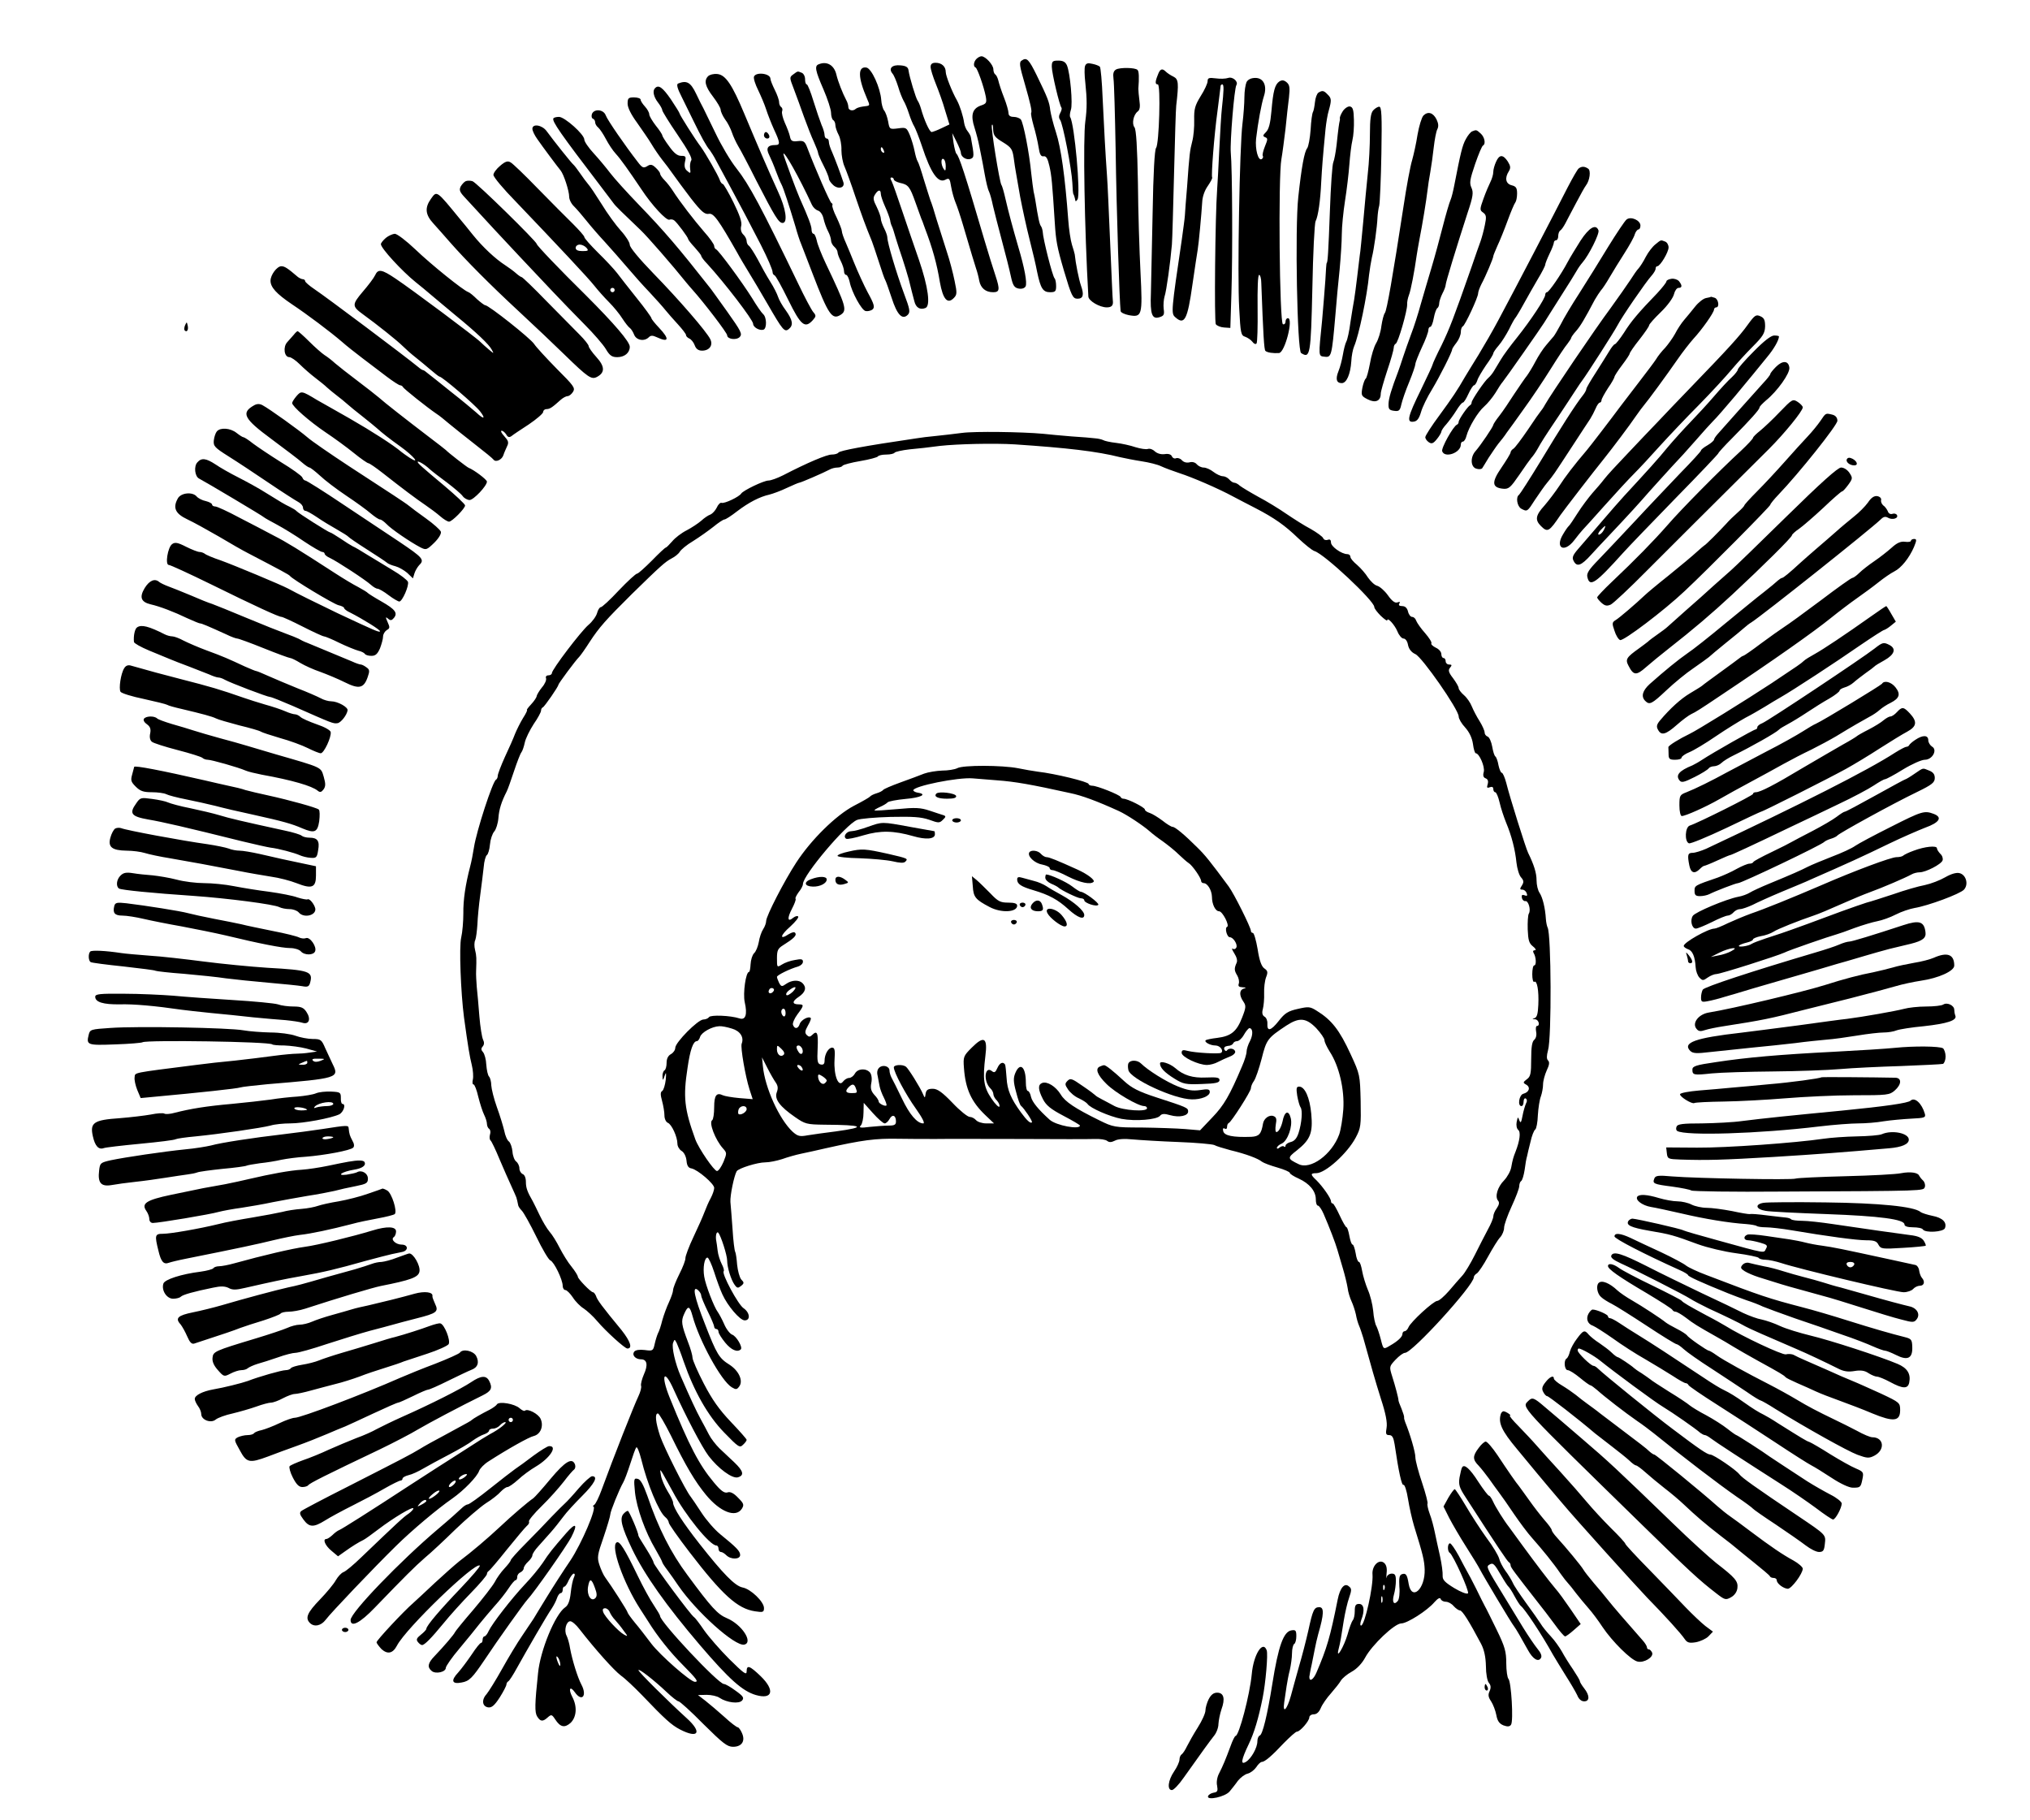
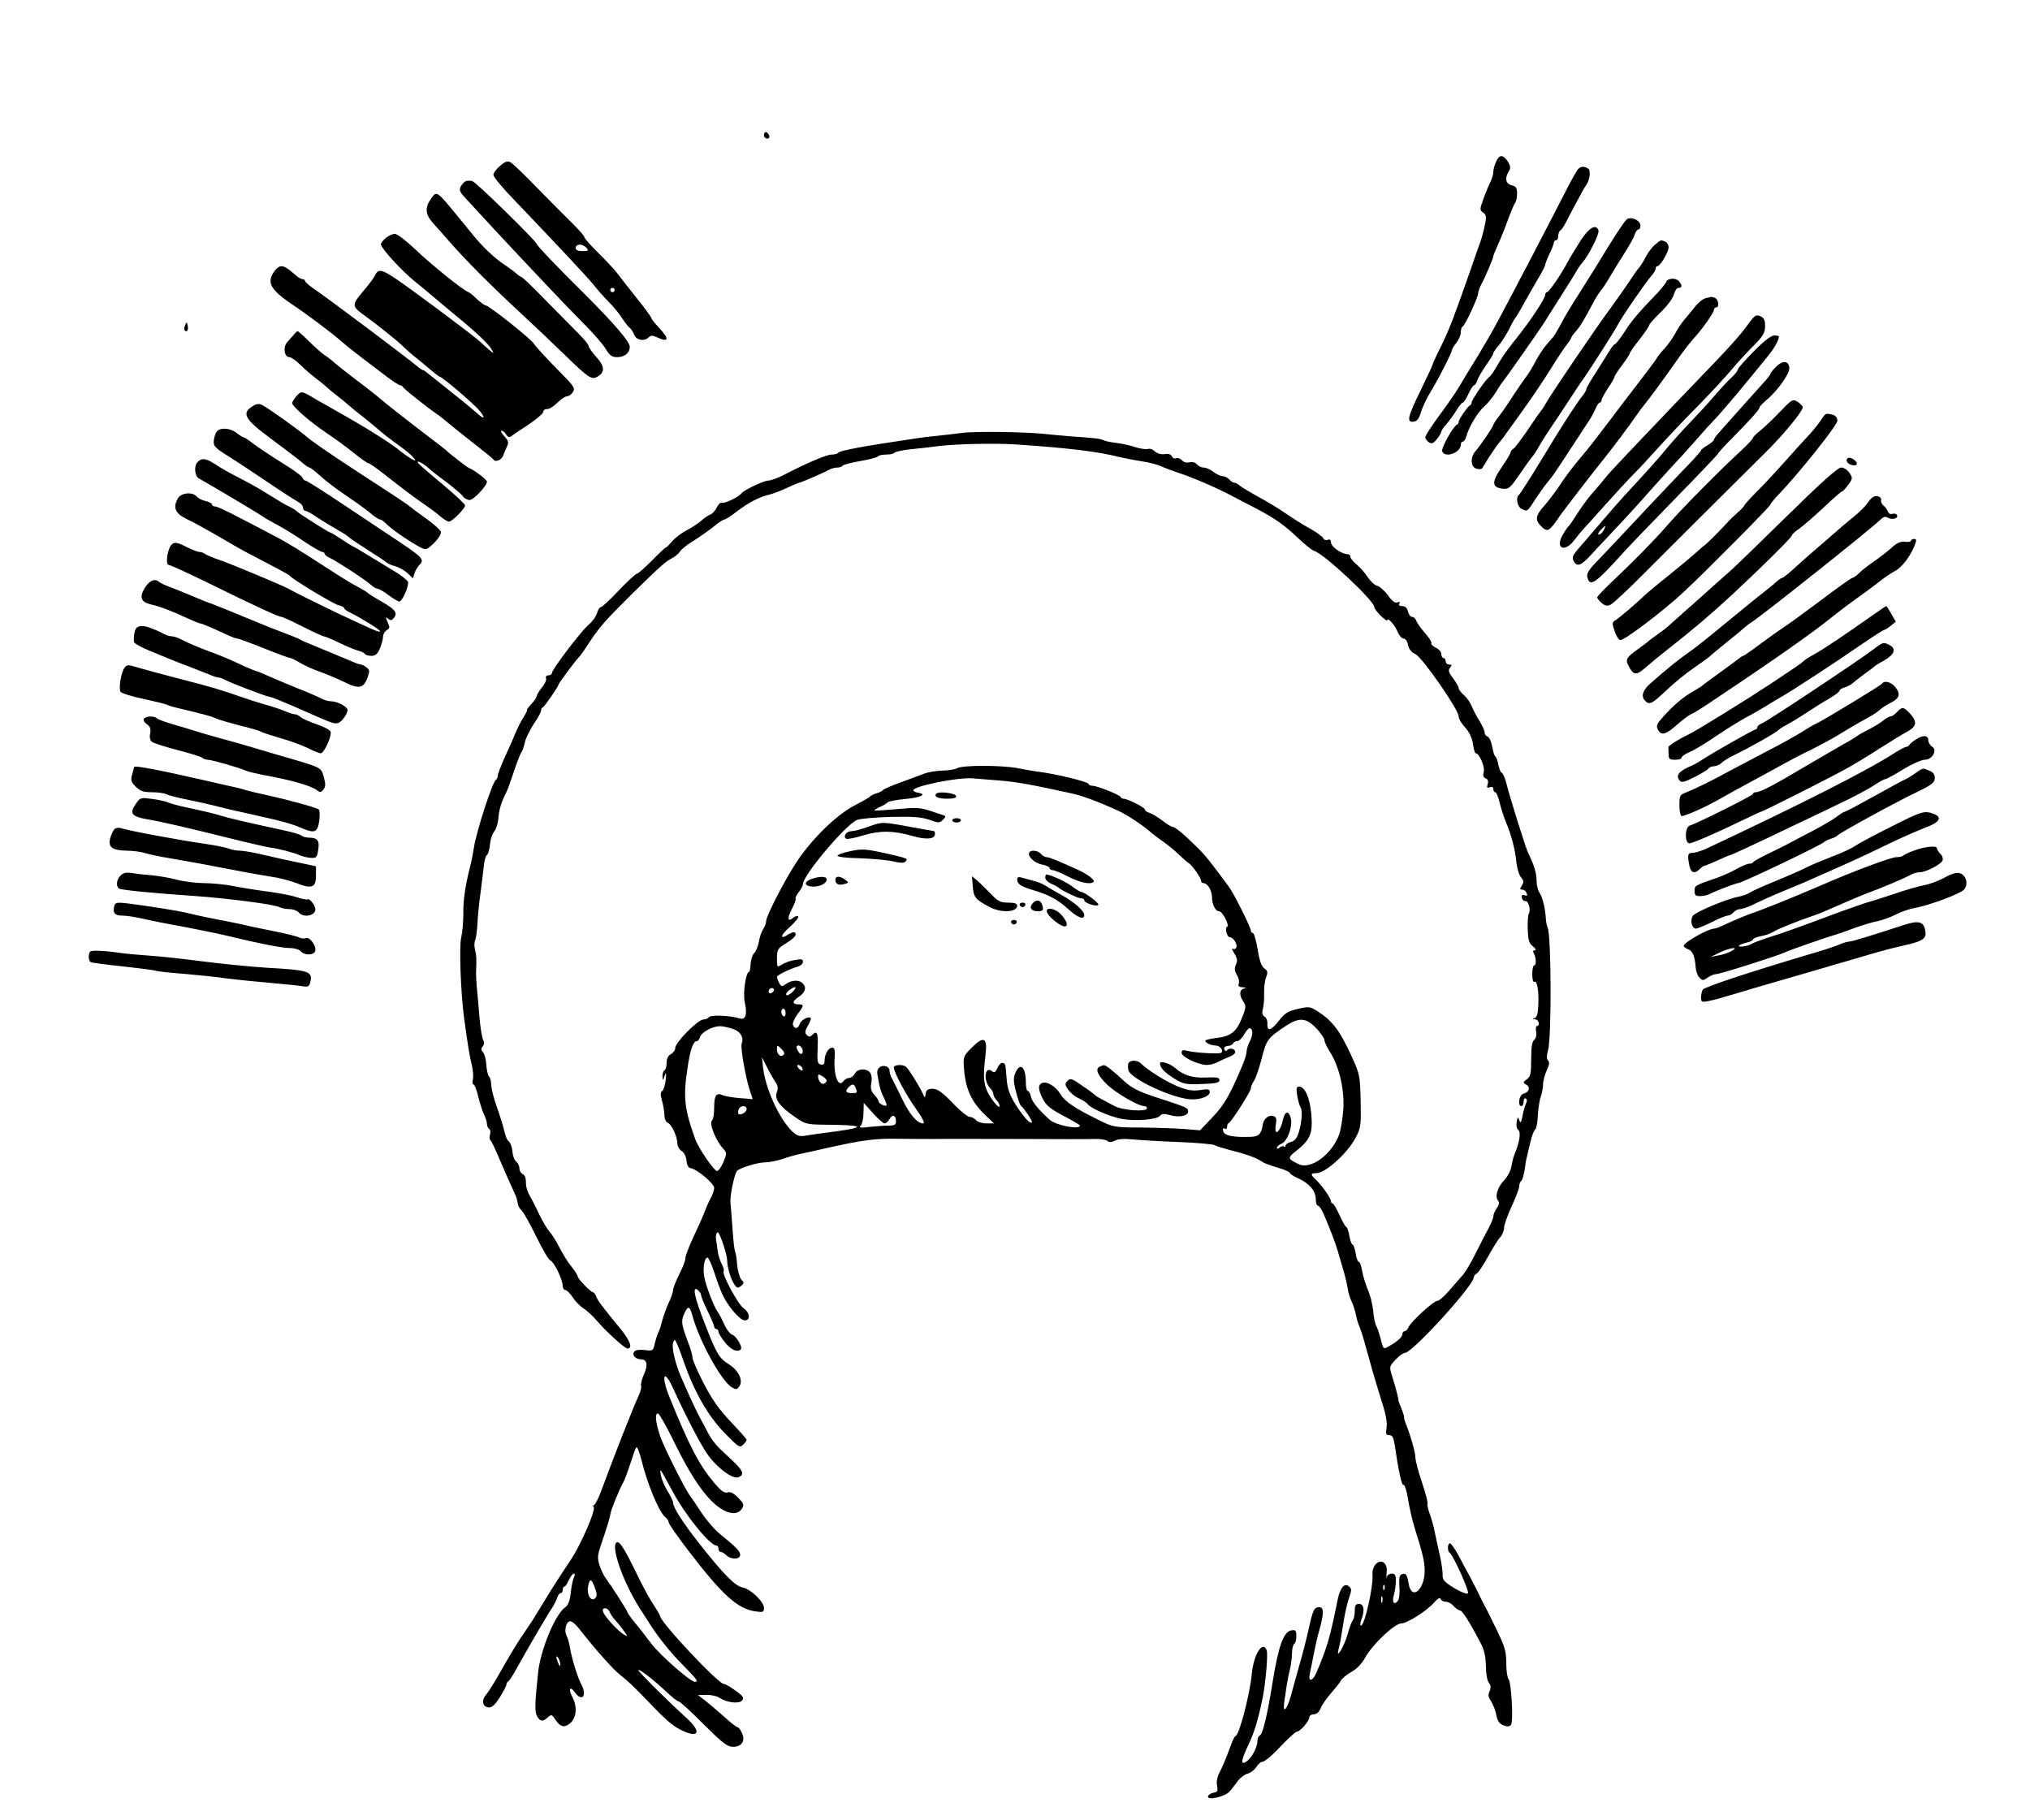
<svg xmlns="http://www.w3.org/2000/svg" viewBox="0 0 938 841" version="1.0">
-   <path d="M451.2 27.2c-1.3 1.3-1.6 3.5-.4 4 .8.3 3.8 8.8 4.7 13.4.5 2.9.3 3.3-2.4 4.2-3.8 1.4-4.7 4.4-2.8 10.2.8 2.5 1.8 6.3 2.2 8.5.5 2.2.9 4.7 1.1 5.5s.8 4.2 1.4 7.5 1.4 6.9 2 8c.5 1.1 1.3 4 1.8 6.5.6 2.5 2.4 9.7 4.1 16s3.6 13.8 4.2 16.7c.9 4.2 1.6 5.2 3.5 5.6 1.5.3 2.8-.1 3.3-1 .8-1.6-.5-8.6-3.4-18.3-2.5-8.6-4.5-16-5.9-22.1-.7-3.1-1.5-6-1.9-6.5-.9-1.6-4.9-26.3-4.4-27.6.3-.7.6.2.6 2 .1 2.7.8 3.7 4.5 5.9 3.9 2.4 4.4 3.2 5 7.2.3 2.5.8 5.5 1 6.6s1.1 6.3 2 11.5c1 5.2 2.9 14 4.3 19.5s3 12.2 3.5 15c1.6 7.7 2.7 9.5 6 9.5 2.4 0 2.8-.4 2.8-2.8 0-1.6-.3-3.2-.7-3.6-1-1-5.4-18.4-5.5-21.6-.1-.8-.4-2-.8-2.5-.7-.9-1.3-3.7-2.6-12-.2-1.1-.5-2.9-.8-4-.2-1.1-.7-4.9-1.1-8.5-.9-9.4-3.6-23.3-4.8-24.8-.5-.6-2-1.2-3.3-1.2-1.6 0-2.4-.6-2.4-1.8 0-.9-.9-4.2-2.1-7.2s-2.3-6.5-2.6-7.8c-.3-1.2-.9-2.5-1.4-2.8S459 33 459 32c0-2-3.6-6-5.5-6-.6 0-1.6.5-2.3 1.2zM472.2 27.9c-1.4.8-1.2 2.2 1.4 11.1 2.5 8.7 3.3 12.3 2.9 13.1-.3.3.3 3.1 1.1 6 .9 3 1.9 7.4 2.3 9.9.5 3.4 1.1 4.4 2.3 4.2s1.9 1 2.7 4.5c1 4.4 1.3 7.6 2.5 26.4.5 8 1 11 4.2 21.9 3.5 11.8 4.1 13 6.3 13 2.6 0 3.1-1.8 1.6-6-1-2.9-2.5-10.4-2.9-14.5-.1-.6-.7-2.6-1.3-4.5s-1.4-7.1-1.7-11.5c-1.5-20-3.3-33.1-5.7-40.5-1.2-3.6-2.3-8.1-2.6-10-.4-3.9-1.3-6-6.3-16.3-3.6-7.3-4.6-8.3-6.8-6.8zM486 30.8c0 2.9 3.6 18.1 4.5 19 .2.3 0 1.3-.6 2.4-.7 1.2-.7 2.3-.1 3.1 1.3 1.6 5.4 22.8 5.7 29.2.1 2.7.3 5.1.5 5.2.2.3.6 1.4.9 3 .1.5.5.2 1-.6 1.5-2.4-1.4-34.8-3.4-38-.3-.5-.1-2 .3-3.3 1-2.6-.3-17.1-1.8-20.6-.7-1.6-1.8-2.2-4-2.2-2.6 0-3 .3-3 2.8zM378.3 29.7c-2 .7-1.6 2.9 2.2 11.6 1.9 4.4 3.5 9.3 3.5 10.8s.5 3.1 1 3.4c.6.3 1 1.4 1 2.3s.7 3 1.5 4.5 1.4 4.7 1.3 7.1c0 2.3.6 5.8 1.5 7.7.8 1.9 3.1 8.1 5 13.9 3.2 9.3 4.4 12.7 7.6 20.5.4 1.1 1.9 5.4 3.2 9.5s2.6 7.9 3 8.5c.3.5 1.6 4.2 2.9 8.1 2.5 7.8 4.9 10.3 7.4 7.9 1.3-1.3 1.1-2.5-1.8-10.2-3.4-9.2-7.6-23.2-7.6-25.7 0-.7-.7-2.7-1.5-4.2-.8-1.6-1.5-3.6-1.5-4.4 0-.9-.9-3.3-1.9-5.4-1.6-3.1-1.8-4.2-.8-5.7 1.4-2.3 2.7-2.5 2.7-.3 0 .8.9 3.5 2 5.9s2.1 5.2 2.3 6.2c.1 1 .5 2.2.8 2.8.3.5 1.1 3 1.8 5.5.8 2.5 2.1 6.7 3.1 9.5.9 2.7 2.2 7 2.9 9.5.6 2.5 1.3 5.2 1.5 6s.7 2.7 1.1 4.2c.7 2.9 2.6 4.1 5.1 3.1 2.5-.9 1.3-9.8-3-22.3-2-5.8-5.5-15.9-7.7-22.5s-4.4-12.8-4.9-13.8c-.7-1.1-.7-1.7 0-1.7.5 0 1 .4 1 .9s1.3 1.2 2.9 1.6c3.8.8 4.5 1.7 7.1 9 1.2 3.3 2.4 6.7 2.7 7.5.4.8.7 1.7.8 2s.5 1.4.9 2.5c3.4 8.9 5.5 16.3 6.9 24.9 1.4 7.8 3.5 10.3 6.4 7.3 1.5-1.5 1.6-2.3.4-7.9-.7-3.5-2.3-9.7-3.7-13.8-1.3-4.1-3.4-10.7-4.6-14.5-1.1-3.9-2.4-7.9-2.9-9-.4-1.1-1.7-5.4-3-9.5-1.2-4.1-2.5-8-2.9-8.5-.4-.6-1-2.7-1.4-4.7-.4-2.1-1.4-5.4-2.2-7.4-1.5-3.5-1.7-3.6-5.4-3.1-3.9.5-4 .4-4.6-3.1-.4-2.1-1.2-4.4-1.9-5.2-.6-.8-1.2-3-1.3-4.8-.4-5.6-4.5-14.7-6.9-15-4-.6-3.9 4.6.3 14.3 1.5 3.5 1.6 3.3-1.8 3.7-1.5.2-3 .7-3.4 1.1-1.3 1.2-3.4.7-3.4-.8 0-.8-.4-2.3-1-3.3-1.6-3-3.8-8.6-4.5-11.6-1-4.5-4.4-6.5-8.2-4.9zm30.1 39.9c.3.8.2 1.2-.4.9s-1-1-1-1.6c0-1.4.7-1.1 1.4.7zM430 30.9c0 1.1 1.1 4.6 2.4 7.8s3.3 8.7 4.3 12.3l2 6.5-3.6 1.7c-2 1-4 1.7-4.6 1.8-1 0-3.5-5.6-5-11-.4-1.4-1.1-3-1.5-3.5-.8-1.1-3.8-10.9-4.2-14-.2-1.5-1.2-2.1-3.7-2.3-3.9-.4-5.7 1.4-3.7 3.8.7.8 1.8 3.5 2.6 6 .7 2.5 1.9 5.4 2.5 6.5.7 1.1 1.8 3.8 2.5 6s1.8 4.9 2.5 6c.6 1.1 2.2 5.1 3.5 9 4.1 12.5 7.5 17.4 10.9 15.5 1.7-.9 2-.5 2.6 3.3.4 2.3 1.3 5.5 2 7.2.7 1.6 2.3 6.4 3.5 10.5 3.9 13.3 5.2 17.5 6 20 .5 1.4 1.2 4 1.5 5.8.7 3.3 2.9 5.2 6.4 5.2 3 0 3.2-1.2 1.1-7.6-1.1-3.3-3.4-10.6-5.1-16.4-9.1-31-11.8-39.1-13-40-.3-.3-.9-2.5-1.3-5l-.6-4.5 2 4c1.1 2.2 2 4.5 2 5.1 0 1.9 2.6 3.5 4.5 2.8 1.7-.7 1.7-1.2.1-10-.1-.7-.8-1.9-1.5-2.8-.7-.8-1.4-2.5-1.6-3.8-.4-3.1-2-8-3.3-10.4-2.3-4-5.2-11.4-5.2-13.1 0-2.6-1.9-4.3-4.7-4.3-1.6 0-2.3.6-2.3 1.9zm7 45.9c0 2.1-.2 2.4-1 1.2-1.3-2-1.3-5.3 0-4.5.6.3 1 1.8 1 3.3zM501.4 30.4c-.4.9-.3 4.5.1 7.9.8 7.6.8 11.8 0 17.7-1.1 7.7-.4 49.8 1.4 81 .1 2 5.2 5 8.5 5 2.3 0 3.1-.9 2.8-3.2-.1-.3-.6-12-1.2-26-.6-13.9-1.2-28.2-1.5-31.8-.8-11.3-1.3-21.1-2-35.5-.3-7.7-.9-14.3-1.3-14.7s-1.9-1-3.4-1.3c-2.1-.5-2.9-.3-3.4.9zM515.7 32.1c-1.2.7-1.5 1.9-1.2 4.2.3 1.8.7 16.5 1 32.8.4 28.6 1.8 70.5 2.3 74.6.1.7 1.8 1.5 3.8 1.9 6.1 1.1 6.4.3 5.4-19.6-.5-9.6-1.1-28.4-1.2-41.6-.3-16.5-.8-24.6-1.6-25.6-1.3-1.6-.5-5.8 1.5-7.3 1-.7 1.2-2.3.8-5-.3-2.2-.5-4.7-.5-5.5.4-5.2.3-8.1-.4-8.7-1-1.1-8.1-1.2-9.9-.2zM535 34.6c-1.3 3.2-1.3 4.4 0 4.4 1.4 0 .6 27.6-.8 29.3-.7.8-1.3 11.9-1.6 29.7-.3 15.7-.7 32.5-.8 37.4-.4 9.9.5 12.3 4.1 11.1 1.9-.6 2.2-1.2 1.8-3.8-.2-1.8 0-4.3.4-5.7.9-2.6 2.7-15.9 3.4-24 .2-2.5.6-17.3 1-33s.8-29.7 1-31.2c1.2-10.4 1.1-12.2-1.3-13.4-1.3-.6-2.9-1.7-3.5-2.3-1.7-1.7-2.7-1.3-3.7 1.5zM366.5 34.4c-1.8 1.3-1.7 1.5.3 6.7 1.1 3 3.3 8.8 4.7 12.9 1.5 4.1 3.5 9.3 4.6 11.6 1 2.3 1.9 4.5 1.9 5s1.1 3.1 2.5 5.8 2.5 5.5 2.5 6.1c0 .7.9 2 2 3 2.3 2.1 5.5 1.3 4.7-1.3-1.3-4-3.9-10.9-5.2-13.9-.8-1.7-1.5-3.8-1.5-4.7s-.4-1.6-1-1.6c-.5 0-1-.7-1-1.6s-.6-3-1.4-4.7c-.7-1.8-2.4-6.7-3.7-10.9-1.3-4.3-2.7-7.8-3.1-7.8-.5 0-.8-1.1-.8-2.4s-.7-2.7-1.6-3c-2-.8-1.7-.8-3.9.8zM327.2 35.2c-2 2-1.4 4.7 2.3 9.5 1.9 2.5 3.5 5.2 3.5 6s.9 2.8 2 4.4c1.2 1.5 2.6 4.3 3.2 6.1s1.9 4.6 2.9 6.3c1 1.6 4.8 8.8 8.4 16C358 100 359.8 103 361.6 103c2.5 0 1.6-6.6-2.2-14.7-4.9-10.8-8.1-18.2-15.5-35.8-5.6-13.4-8.6-17.9-12.4-18.3-1.7-.2-3.6.3-4.3 1zM348.4 35.4c-.3.8.6 3.6 1.9 6.2 1.3 2.7 3 6.7 3.7 8.9s2.3 6.3 3.6 9.2c2.9 6.2 3 7.3.7 7.3-3.6 0-4.5 1.4-2.9 4.6.8 1.6 2.2 4.9 3.1 7.4s2.1 5.3 2.6 6.2c1 1.9 3.5 9.7 6.4 19.3.9 3.3 2.1 6.9 2.6 8 .4 1.1 2.9 7.4 5.4 14 7.3 19 9 21.5 13 18.9 3-2 2.5-3.9-6.9-23.6-2-4.2-3.9-9-4.2-10.7-.4-1.7-1-3.1-1.5-3.1s-.9-.8-.9-1.9c0-1.7-1.5-5.7-5.5-14.6-1.4-3.1-7.5-19.6-7.5-20.3 0-2.2 7.4 10.9 13.2 23.5.6 1.2 1.8 2.3 2.8 2.6s2.1 1.8 2.5 3.6 1.3 4.4 2.1 5.9 1.4 3.4 1.4 4.3.7 2.2 1.5 2.9 1.5 1.8 1.5 2.5.7 2.6 1.5 4.1c.8 1.6 1.5 3.7 1.5 4.6 0 1 .4 1.8 1 1.8.5 0 1.2 1.5 1.6 3.2.9 4.7 5.6 13.3 7.4 13.5.8.2 2.2-.1 3-.6 1.4-1 1-2.5-2.1-8.1-1.5-2.8-4.6-9.5-6.4-14-1-2.5-2.6-6.4-3.6-8.7-1.1-2.4-1.9-4.8-1.9-5.5s-1.1-3.5-2.4-6.3c-1.4-2.7-2.2-5.3-2-5.6.2-.4.1-.9-.4-1.1-.7-.3-7.4-15.6-11.2-25.6-1.1-2.9-1.7-3.3-4.4-3-2.6.3-3.2-.1-3.6-2.2-.3-1.4-1.4-4.2-2.4-6.4-.9-2.1-1.5-4.4-1.2-5.2.3-.7.1-1.6-.4-1.9-.6-.4-1-1.4-1-2.3 0-1-.9-3.5-2-5.7s-2-4.5-2-5.1c0-2.5-6.7-3.3-7.6-1zM567.5 36c-1.1.4-3.7.5-5.7.2-3.2-.4-3.8-.2-3.8 1.3 0 1-1.4 4.1-3.2 6.9-2.7 4.4-3.1 6-3 11 .1 3.3-.3 7.7-.9 9.9-1.1 4.3-1.3 5.6-2.4 21.2-.5 5.5-.9 11.3-1 13-.1 1.6-.8 6.6-1.4 11-4.9 33.1-5 34.3-3.1 36 4.3 3.9 5.7 1.3 8-15.1 1.1-7.6 2.2-14.8 2.4-15.9.5-2.8 1.8-17.1 2.1-22.1.1-2.5 1.1-5.4 2.6-7.5 1.3-1.9 2.2-3.6 2-3.9-.5-.8.9-19.4 2.5-31 .7-5.8 1.4-10.8 1.4-11.3 0-.4.4-.7.8-.7.8 0 .7 2.9-.2 11-.3 2.5-.8 11-1.2 19s-.8 16.3-1 18.5c-.9 12.2-1.4 61.2-.6 62.3.5.7 2.2 1.4 3.8 1.5l2.9.2.5-16c.6-18.6.4-57.8-.3-65-.4-4.9 1.6-29.6 2.6-31.2s-1.7-4-3.8-3.3zM576 37.9c-.5 1.1-1 4.2-1 7 0 2.7-.4 8.3-.9 12.3-1.3 10.2-2.4 70.1-1.5 85.3.6 11.5.8 12.5 2.8 13.1 1.1.4 2.6 1.4 3.3 2.3.6.9 1.5 1.3 1.9.8.4-.4.6-7.7.5-16.2-.1-8.9.1-15.5.7-15.5.5 0 1 1.7 1 3.7.9 24.2 1.3 30.8 1.9 31.4.8.8 3.7 1.2 6.3 1 2.7-.2 6.8-16.1 4.1-16.1-.6 0-1.1.7-1.1 1.6s-.6 1.4-1.2 1.2c-1.6-.6-2.2-68.3-.7-76.3.5-2.8 1.3-9.1 1.9-14 .5-5 1.2-11.5 1.6-14.5.5-4.6.3-5.8-1.1-7-1.2-1-2.1-1.1-3.3-.4-2.1 1.4-2.9 4.3-3.7 13.7-.5 5.7-1.2 8.4-2.5 9.7-1.5 1.5-1.6 1.9-.4 2.4 1.3.5 1.2 1-.1 4.2-.8 2-1.3 4-1 4.4.3.5.1 1.1-.5 1.5-1.6 1-3.1-4.5-2.6-9.4.9-7.7 2.5-16.2 3.6-19.6 1.6-4.8-.1-8.5-3.9-8.5-2 0-3.4.7-4.1 1.9zM313.3 38.6c-.8.4-.3 2.3 1.7 6.2 1.5 3.1 4 8.2 5.5 11.2 3.4 7 5.9 11.6 7.5 13.4.6.8 2 3 2.9 4.8 1 1.8 3.7 6.9 6.1 11.3 4.4 8.1 10.3 19.3 14.5 27.5 3.2 6.3 5.5 11.6 5.5 12.8 0 .6.4 1.2.9 1.4.5.1 3.3 5.2 6.3 11.3 5.8 11.8 7.7 13.4 11.3 9.5 1.6-1.8 1.7-2.2.3-3.8-.8-.9-4-6.9-7-13.2-17.2-35.6-22.6-45.7-28.5-53.2-2.8-3.5-7.1-10.8-9.7-16.3-2.7-5.5-5.2-10.7-5.6-11.5-.5-.8-2-3.9-3.4-6.8-2.5-5.2-4.3-6.2-8.3-4.6zM302.7 40.7c-1.3 1.2-.7 4 1.3 6.6 1.1 1.4 2 3 2 3.6 0 .5 3.2 5.7 7.1 11.4 4.9 7.2 6.9 10.9 6.3 11.8-.5.8-.7 2.5-.5 3.9.3 2.1.1 2.3-1.3 1-1.2-.9-1.5-2.2-1.1-4.2.6-2.5.4-2.8-1.8-2.8-1.7 0-3.3-1.3-5.5-4.4-1.8-2.4-3.2-4.7-3.2-5.1s-1.3-2.4-3-4.5c-1.6-2.1-3-4.4-3-5.2s-.9-2.4-2-3.6-2-2.6-2-3.2c0-.5-1.3-1-3-1-2.6 0-3 .3-3 2.9 0 1.8 1.6 5 4.3 8.7 2.3 3.3 5.4 7.7 6.7 9.9s3.5 5.4 4.9 7.2c1.4 1.7 3.7 4.8 5.1 6.8s5.1 7 8.3 11.2c4.8 6.1 6.3 7.4 8.2 7.1 2.2-.5 4.5 2.7 13.3 18.2 1 1.9 3.3 5.7 5 8.5 1.7 2.7 5.7 9.5 8.9 15 7 12.1 7.8 13.1 9.8 11.5 2.2-1.8 1.8-4.1-1.4-8.6-1.6-2.1-3.2-5-3.6-6.3s-2-4.5-3.6-7-4.2-7.2-5.8-10.3c-1.7-3.1-3.5-5.9-4.1-6.3-.5-.3-1-1.3-1-2.1 0-.9-.7-2.3-1.6-3.1-1-1-1.3-2.5-.9-4 .4-1.7-.7-4.9-3.6-10.8-2.3-4.7-4.6-8.5-4.9-8.5-.4 0-1.1-.8-1.4-1.8-.8-2.3-6.6-12.4-8.8-15.4-2.6-3.4-9.8-14.8-9.8-15.4 0-.3-1.8-3.2-4-6.5-3.8-5.5-5.7-6.9-7.3-5.2zM609.2 42.8c-.7.5-1.4 2.4-1.6 4.4-.2 1.9-.6 4-.9 4.5-.4.6-.9 4.3-1.1 8.2-.3 4-1 7.8-1.6 8.6-1.3 1.6-2.6 8.7-4.1 22.5-1.6 14.5-.5 71 1.3 72.1 4.2 2.7 4.5.9 5.2-29.9.3-16.1 1-30.1 1.5-31 1.2-2.4 2.2-9.4 2.6-18.2.4-6.9.6-10.1 2-24.5.3-2.8.9-6.6 1.5-8.5 1.3-4.7 1.3-5.6-.6-7.4-1.7-1.8-2.4-1.9-4.2-.8zM620.5 51.3c-.9 1.4-1.5 2.9-1.4 3.3.1.5 0 1.1-.1 1.4-.2.7-.6 3.2-1.4 10.9-.4 3.5-1.1 7.1-1.5 8-.5.9-1.2 11.1-1.6 22.6-.7 19-1 24-1.5 24-.1 0-.4 3.6-.6 8-.3 4.4-1 12.7-1.5 18.5-1.7 16.9-1.8 16.5 1.2 16.8 3.1.4 3.3-.4 4.9-18.8.5-6.3 1.4-16 2-21.5.5-5.5 1-12.8 1-16.3 0-3.4.7-10.4 1.5-15.5.8-5 1.7-12.6 2-16.7s.9-9.1 1.4-11.2c.5-2 .8-6.2.7-9.4-.1-4.7-.5-5.9-1.8-6.2-.9-.2-2.4.8-3.3 2.1zM634.5 51c-1.1 1.2-1.5 4.1-1.5 10.9 0 5.1-.4 13.4-1 18.4-.5 5.1-1.5 15-2.1 22.2-.7 7.1-1.3 14.1-1.6 15.5-.2 1.4-.7 5.9-1.2 10s-1.1 8.8-1.4 10.5c-.3 1.6-1.1 6.3-1.7 10.3-.5 4.1-1.4 8.1-1.9 9s-1.2 3.7-1.6 6.1-1.3 5.8-2 7.5c-1.5 3.7-1 5.6 1.5 5.6 2.2 0 4-4.1 4.4-10.1.1-2.4.7-5.5 1.3-6.9 2.2-5 6-23.4 6.9-33 .3-2.5.9-6.1 1.3-8 1-3.9 2.4-14 2.6-18.5.1-1.7.4-4.1.8-5.5.3-1.4.8-12.2 1-24.1.3-17.5.1-21.6-1-21.6-.7 0-2 .8-2.8 1.7zM273.5 52.7c-.3 1-.1 1.9.4 2.1.6.2 1.1.9 1.1 1.7 0 .7.6 1.8 1.4 2.4.8.7 2.4 3.1 3.6 5.4s3.2 5.3 4.5 6.7c2.3 2.5 5.7 7.3 11.9 16.5 4.8 7.3 11.5 14.5 12.9 14 .7-.3 1.7-.1 2.2.3 1.3.9 6.5 7.9 6.5 8.7 0 .3 1.3 2 3 3.8 1.6 1.8 3 3.5 3 3.9s1.2 2.1 2.8 3.7c7.9 8.6 21.2 25.9 21.2 27.7 0 1.6 3 3.3 4.8 2.7 1.6-.6 1.5-5.8-.2-7.2-.7-.6-3-3.9-5.1-7.4-4.5-7.2-15.4-22-16.6-22.5-.5-.2-.9-.9-.9-1.6s-2.1-3.7-4.8-6.7c-4.5-5.2-11-13.6-14.4-18.9-.9-1.4-2.5-3.5-3.7-4.7s-2.1-2.6-2.1-3.1-.9-1.7-2.1-2.8c-1.6-1.5-2.4-1.6-3.9-.6-1.7 1-2.3.7-4.4-2.1-5.6-7.2-13.9-19.2-14.7-21.4-1-2.8-5.4-3.2-6.4-.6zM657.7 53.4c-.8.9-2 4.8-2.7 8.8-.6 4-1.8 9.3-2.5 11.8-.8 2.5-2.6 12.1-4 21.5-5 32.5-7.7 48-8.6 49.1-.5.6-1.2 3.3-1.6 6-.3 2.7-1.4 6.2-2.4 7.9-1 1.6-2.3 5.9-2.9 9.5-.7 3.6-1.5 6.7-2 7-.4.3-1.1 2.2-1.5 4.2-.6 3.4-.5 3.8 2.5 5.3 3.5 1.8 6 .8 6-2.6 0-1 1.4-5.8 3-10.7 1.7-5 3-9.7 3-10.5s.4-1.7.9-1.9c1.1-.3 5.4-15.3 5.3-18.1-.1-1 .3-3 .8-4.3.9-2.2 2.6-11.2 3.6-18.4.2-1.4.8-4.8 1.3-7.5 1.3-6.5 3.2-18.1 3.7-22.5.2-1.9.8-5.8 1.3-8.5.5-2.8 1.2-7.9 1.6-11.5.4-3.5 1.1-7.2 1.6-8.2.7-1.3.6-2.7-.3-4.6-1.6-3.2-4-3.9-6.1-1.8zM255.7 54.7c-.7 1.3 3.1 6.8 22.2 31.8 2.5 3.3 5 6.6 5.6 7.4.9 1.3 3.8 4.1 12.5 12.4 3 2.8 15 16.6 21 24.1.8 1 2.2 2.6 3 3.5 5.3 5.9 16 19.9 16 21 0 1.8 4.2 2.4 5.8.8 1.3-1.4.7-2.6-5.9-11.9-4.1-5.7-7.7-10.8-8.2-11.3-14-17.8-20.7-25.7-32.6-38-5.3-5.5-11.2-12-13.1-14.5s-5.3-6.6-7.7-9.2-4.3-5.4-4.3-6.3c0-2.4-9.1-10.5-11.7-10.5-1.2 0-2.4.3-2.6.7zM246 59.5c0 .9 1 3 2.3 4.8 2.5 3.6 9.2 12.6 10.7 14.4s4 9.5 4 12.2c0 1.3 1 3.3 2.3 4.5 1.2 1.2 3.8 4.2 5.7 6.6s5.8 6.9 8.6 9.9c2.8 3.1 7.4 8.3 10.2 11.6s7.4 8.5 10.4 11.6c2.9 3.1 6.2 6.8 7.3 8.2s3.7 4.3 5.8 6.6c2 2.2 3.7 4.4 3.7 4.9 0 .6.7 1.2 1.5 1.6.8.3 2 1.7 2.5 3.1.6 1.7 1.7 2.5 3.4 2.5 3.4 0 5.2-2.5 3.8-5.3-1.7-3.5-14.5-18.3-26.3-30.4-6.5-6.7-10.9-12-10.9-13.2 0-1.1-1.8-4-4.1-6.5-2.2-2.4-6.3-8-8.9-12.3-2.7-4.3-5.5-8.5-6.3-9.3-.7-.8-2.4-3.1-3.7-5s-2.7-3.7-3.1-4c-.7-.5-9.1-11-12.3-15.4-2.1-2.9-6.6-3.6-6.6-1.1zM680.2 60.7c-.7.3-2 1.9-2.9 3.6-1.6 2.9-2.4 6.3-5.3 21.2-.5 2.7-1.3 5.9-1.8 7s-2.1 6.5-3.5 12-3.7 14-5.2 19c-1.5 4.9-3.7 12.6-5 17-1.2 4.4-3.2 10.7-4.5 14-1.2 3.3-2.9 8-3.7 10.5s-1.8 5.4-2.2 6.5c-3.2 8.4-4.4 12.4-4.5 15-.1 2.5.3 3 2.6 3.3 2.2.3 2.7-.1 3.3-2.9.4-1.8 2-6.5 3.6-10.3 1.6-3.9 2.9-7.7 2.9-8.4s1.4-4.2 3-7.7c1.7-3.5 3-7.1 3-8 0-.8.4-1.5.9-1.5s1.2-1.8 1.6-4 1.1-4.2 1.6-4.6c.5-.3.9-1.3.9-2.2s.7-3 1.5-4.6c.8-1.5 1.5-3.3 1.5-4 0-1.1 4.8-16.8 10.1-33.2 2.6-7.7 2.8-9.5 1.8-11.7s-.7-3.8 1.7-10.9c1.6-4.6 3.2-8.5 3.7-8.6 1.3-.7.7-3.9-1.1-5.5-2-1.8-2-1.8-4-1z" />
  <path d="M353 62.5c0 .8.7 1.5 1.5 1.5.9 0 1.2-.6.9-1.5-.4-.8-1-1.5-1.5-1.5s-.9.7-.9 1.5zM691.3 74.7c-.7 1.5-1.3 3.6-1.3 4.7 0 1.2-.6 3.2-1.3 4.6s-2.2 4.9-3.2 7.7c-1.8 5-1.8 5.4-.2 6.5 1.5 1.1 1.6 2 .8 5.8-.5 2.5-1.4 5.8-2 7.5-.6 1.6-2.5 7-4.2 12-8.4 24-10.1 28.3-13.8 36-2.3 4.5-4.1 8.5-4.1 8.8 0 .4-2.5 5.7-5.5 11.9-6.1 12.4-6.7 15.1-3.3 14.6 1.6-.2 2.5-1.4 3.4-4.4.6-2.2 2.9-7 5.1-10.5 3.6-6 9.3-17.3 9.3-18.5 0-.3.9-1.7 2-3.1s2-3.6 2-4.9c0-1.2.4-2.4.9-2.6 1-.4 7.1-13.4 7.1-15.3 0-.7.7-2.6 1.5-4.2 2-3.7 5.5-12 5.5-12.9 0-.4.9-2.5 1.9-4.8 1.1-2.3 3.2-7.5 4.7-11.6s3.1-7.9 3.6-8.5c.4-.5.8-2.3.8-4.1 0-2.6-.5-3.3-2.5-3.8-2.8-.7-3.3-3.4-1.3-6.5.9-1.5.8-2.4-.5-4.5-2.2-3.3-3.9-3.3-5.4.1zM231.1 76.6c-1.7 1.4-3.1 3.3-3.1 4.2 0 1 4.6 6.5 10.3 12.3 19.2 20.1 33.6 35.4 36.4 39 1.5 1.9 4.5 5.3 6.7 7.5 2.1 2.1 4.9 5.5 6.2 7.6 1.3 2 2.8 3.9 3.4 4.3s1.5 1.8 2 3.1c1 2.6 4.7 3.3 6.8 1.2.9-.9 1.8-.9 3.7 0 5.6 2.6 6 .9 1-4.4-1.9-2-3.5-4-3.5-4.4s-3-4.6-6.8-9.3c-3.7-4.6-7.8-9.9-9.1-11.6-1.4-1.8-5.3-6-8.8-9.4-3.4-3.4-6.3-6.6-6.3-7.2 0-.5-2.4-3.2-5.2-6-2.9-2.8-10.2-10.2-16.2-16.3-6-6.2-11.7-11.7-12.7-12.2-1.3-.8-2.5-.4-4.8 1.6zm39.9 37.9c1.1 1.3.8 1.5-1.9 1.5-2.1 0-3.1-.5-3.1-1.5 0-.8.8-1.5 1.9-1.5 1 0 2.4.7 3.1 1.5zm13 19.5c0 .5-.4 1-1 1-.5 0-1-.5-1-1 0-.6.5-1 1-1 .6 0 1 .4 1 1zM729.5 77.8c-.6.4-2.8 4.3-5.1 8.7-6.5 12.8-24.9 48.1-32.1 61.5-2.5 4.7-6.6 11.8-9.1 15.9-2.6 4.1-5.3 8.7-6.2 10.1-3.6 6.3-5.9 9.7-11.9 17.9-3.5 4.7-6.4 9.2-6.5 10-.1.7.7 1.8 1.6 2.4 1.3.9 2.1.6 3.7-1.4 1.1-1.3 2-2.9 2.1-3.4 0-.6 1-2.1 2.3-3.5 1.2-1.4 3.3-4.2 4.6-6.3 1.2-2 2.6-3.7 3-3.7.5 0 1.6-1.8 2.6-4s2.2-4 2.6-4 1.1-1 1.5-2.2c.3-1.2 2.2-4.3 4-7 1.9-2.6 3.4-5.1 3.4-5.5 0-.5 1.1-2.1 2.5-3.7s3.5-5 4.8-7.5c1.2-2.5 2.5-4.8 2.8-5.1s2.1-3.2 3.9-6.5 4.8-8.5 6.6-11.6c1.9-3.1 3.4-6.1 3.4-6.6s.9-2.8 2-5.1c1.1-2.2 2-4.6 2-5.2 0-.5.5-1 1-1 .6 0 1-.9 1-1.9 0-1.1.4-2.2.9-2.6.6-.3 1.6-1.8 2.4-3.3s3-5.8 5-9.5c2-3.8 4-7.4 4.5-8 1.8-2.3 2.4-7 1-7.8-1.6-1.1-3-1.1-4.3-.1zM215.2 83.7c-.7.3-1.7 1.4-2.3 2.4-.8 1.6-.5 2.5 1.5 4.7 9.7 10.6 19.2 20.8 25.7 27.7 4.1 4.4 10.9 11.6 15 15.9s10.8 11.3 15 15.5 8.6 9.3 9.8 11.3c1.8 3.1 2.9 3.8 5.3 3.8 3.4 0 5.8-2 5.8-4.8 0-2.3-7.1-10.6-20.3-23.8-12.1-11.9-22.7-23-22.7-23.7 0-1.1-28-28.6-29.7-29-1-.3-2.4-.3-3.1 0zM199.1 91.9c-2.9 4.1-2.6 7.3 1.2 11.4 1.7 1.9 5.2 5.8 7.7 8.7 7.2 8.2 18.5 19.6 31.9 32 6.8 6.3 16.3 15.3 21 19.9 10.9 10.6 12.4 11.6 15 10.2 3.7-2 3.6-4.8-.3-9.1-2-2.2-3.6-4.5-3.6-5.1s-1.9-3-4.2-5.3c-2.4-2.4-9.2-9.3-15.2-15.4-6-6.2-11.2-11.2-11.6-11.2-.3 0-1.5-.8-2.6-1.8-1-.9-3.3-2.6-5-3.7-4.5-2.9-10.3-8.3-14.9-14-2.2-2.7-4.7-5.9-5.7-7-11.3-13.8-10.9-13.5-13.7-9.6zM751.6 101.4c-.8.6-4.6 6.3-8.5 12.6-3.8 6.3-9.8 15.9-13.3 21.4-3.5 5.4-7.4 11.9-8.6 14.4-1.3 2.4-2.8 5-3.3 5.6s-2.1 2.4-3.5 4.1c-1.4 1.6-3.6 5-4.9 7.5s-3.1 5.4-3.9 6.5c-.9 1.1-3.5 4.9-5.9 8.5-2.3 3.6-5.4 8.2-6.9 10.1-1.6 2-2.8 3.9-2.8 4.2 0 .8-5.9 9.5-8.2 12.1-2.5 2.8-2.3 7.3.3 8.1 1.2.4 2.4.3 2.8-.2.3-.5 1.7-2.7 3-4.9 1.4-2.1 3.4-5.1 4.5-6.5 1.2-1.4 2.9-3.6 3.8-5 1-1.3 4.6-6.3 8-11.1 3.5-4.8 9-13 12.3-18.3s6.8-10.6 7.8-11.7c.9-1.2 1.7-2.4 1.7-2.7s1-1.8 2.3-3.2c2-2.3 3.9-5.5 8.6-14.4.9-1.6 2.2-3.5 2.8-4.3.7-.7 2.5-3.4 4-6s4.6-7.6 6.9-11.2 4.5-7.5 4.8-8.8c.4-1.2 1.2-2.2 1.7-2.2s.9-.8.9-1.8c0-2.4-4.4-4.4-6.4-2.8zM730.3 111.2c-2.2 3.5-4.9 7.9-5.9 9.8-3 5.7-8.7 14-9.6 14-.4 0-.8.5-.8 1.2 0 1.7-6.7 11.8-13 19.7-3 3.7-6.4 8.3-7.5 10.2-1.1 1.8-2.5 4.2-3.2 5.3-.7 1.2-1.8 2.5-2.5 3.1-1.7 1.3-7.8 10.3-7.8 11.4 0 .5-.3 1.1-.7 1.3-1.1.5-5.3 6.6-5.3 7.7 0 .5-.3 1.1-.8 1.3-1.7.7-7.4 10.9-6.8 12.3 1.2 3.3 8.6.7 8.6-3.1 0-.8.4-1.4 1-1.4.5 0 1.3-1.2 1.6-2.6 1.1-4.1 5.3-11.1 8.2-13.6 1.5-1.3 3.8-4.1 5.2-6.3 1.3-2.2 2.8-4.5 3.3-5 1.2-1.4 18-25.4 19.2-27.4.6-.9 3.9-6.3 7.5-11.9s7-11.1 7.6-12.2 1.8-2.8 2.6-3.7c2.9-3.3 8-13.4 7.4-14.9-1.2-3.1-4.3-1.3-8.3 4.8zM178.3 109.9c-1.3 1.1-2.3 2.4-2.3 2.9 0 1.9 9.8 12.5 16 17.5 1.9 1.5 5.3 4.3 7.5 6.2s7.2 6 11 9.2c9.8 8 15.5 13.5 16.7 15.8 1.1 2 1.1 2-1.3 0-1.3-1.1-3.1-2.7-3.9-3.5-2-2.1-31.9-24.4-39.1-29.2-6.5-4.4-8.2-4.7-9.6-1.6-.6 1.3-3.2 4.7-5.7 7.6-5 5.9-5 6.7.1 10.4 6.5 4.7 15.9 12.2 18.4 14.7 1.4 1.4 4 3.7 5.8 5.1s4.9 4 6.9 5.7c2.1 1.8 4 3.3 4.3 3.3 1.2 0 16.4 13 18.7 16 2.8 3.6 1.8 3.9-1.7.6-1.5-1.3-6.6-5.6-11.6-9.5-4.9-4-9.8-7.8-10.8-8.6-.9-.8-1.9-1.5-2.2-1.5s-1.3-.6-2.2-1.4c-6.2-5.1-42.6-32.4-48-36-2.4-1.6-4.3-3.3-4.3-3.7 0-.5-.5-.9-1-.9-.6 0-1.6-.5-2.3-1-4.9-4.2-6.2-5-7.7-5-2 0-5 4-5 6.7 0 3 2.7 6 9.8 10.8 7.2 4.8 17.6 12.6 23.2 17.4 1.9 1.7 6.2 5.1 9.5 7.6s8.3 6.3 11.2 8.5 5.7 4 6.2 4 1.1.4 1.3.8c.3.8 11.4 9.6 15.4 12.3 1.3.8 4 3 6.1 4.8 2.1 1.7 7.4 6 11.8 9.4s8.3 6.6 8.6 7.1c1 1.3 3.8 0 4.5-2.1.3-1 1.1-2.8 1.7-4.1.9-1.8.6-2.6-1.3-4.7-1.3-1.4-1.8-2.5-1.2-2.5s1.5.8 2.1 1.7c.7 1.3 1.4 1.5 2.4.8.7-.6 4.3-3 8-5.4 3.7-2.5 6.7-5.1 6.7-5.8s.7-1.3 1.5-1.3c1.6 0 2.7-.8 6.6-4.3 1-.9 2.5-1.7 3.2-1.7s1.8-.9 2.5-2c1.1-1.8.3-2.8-7.6-10.7-4.8-4.9-9.5-10-10.4-11.4-1.7-2.6-21-17.9-22.6-17.9-.4 0-2.1-1.3-3.8-2.8-1.6-1.6-3.4-3.1-4.1-3.3-2.3-.8-17-12.6-24.4-19.7-4.1-3.9-8.4-7.2-9.5-7.2-1 .1-2.9.9-4.1 1.9zM764.9 112.9c-1.3 1-3.3 3.6-4.4 5.7-1.1 2.2-2.6 4.5-3.3 5.3-.8.8-2.5 3.3-3.9 5.5-1.5 2.3-5.6 8.1-9.2 13.1-7 9.4-27.5 39.7-30.1 44.3-.8 1.5-1.8 2.9-2.1 3.2s-3 4.1-5.9 8.5c-3 4.4-6 8.4-6.7 8.8s-1.3 1.2-1.3 1.7-1.9 3.6-4.2 7c-4.7 6.8-4.5 9.3.8 9.8 2.6.2 3.4-.6 7.4-6.4 2.5-3.7 5-7.2 5.6-7.9.6-.6 1.9-2.4 2.8-4 1.9-3.4 3-5.2 10-15.6 2.7-4.1 6.1-9.2 7.5-11.4s3-4.5 3.4-5c1.9-2.5 14.6-22.3 16.1-25.2 2-3.9 13-19.9 15.7-22.9 1-1.1 1.9-2.6 1.9-3.2 0-.7.3-1.2.8-1.2 1.3 0 5.2-6.5 5.2-8.7 0-1.1-.7-2.4-1.6-2.7-2.1-.8-1.8-.9-4.5 1.3zM772.3 128.8c-1.3.2-2.3.7-2.3 1.2s-1.9 2.9-4.2 5.4c-8.6 8.9-12.1 13-15.4 18.3-1.9 2.9-3.8 5.3-4.2 5.3s-1.6 1.5-2.6 3.2c-1.1 1.8-3.9 6.3-6.2 9.9-2.4 3.7-4.4 7.1-4.4 7.6s-.7 1.8-1.5 2.8c-3.4 4.2-10.7 15.7-19.5 30.3-5.1 8.4-9.7 15.5-10.1 15.8-1.6 1-.9 5.3 1 6.4 2.8 1.5 2.8 1.5 6.5-4.3 1.9-2.8 4.3-6.3 5.5-7.7 3.1-3.8 2.3-2.6 12.1-17.6 3.6-5.5 7.1-10.9 7.8-11.9.7-1.1 1.8-3.2 2.5-4.8.6-1.5 1.5-2.7 1.9-2.7s.8-.5.8-1.1 1.4-3.1 3-5.6c1.7-2.4 3-4.8 3-5.2s1.6-2.9 3.5-5.4 3.5-4.9 3.5-5.3 2-3.4 4.5-6.5c2.5-3.2 4.5-6.1 4.5-6.6s2.4-3.2 5.4-6.1c3.2-3.1 5.7-6.6 6.1-8.3.4-1.6 1.3-2.9 2.1-2.9 1.7 0 1.8-1.1.2-3.1-.7-.8-2.3-1.3-3.5-1.1zM788.3 137.7c-1.2.2-3.5 2-5 3.9s-3.8 4.7-5.1 6.2-3.2 4.4-4.2 6.4c-1.1 2-3.2 4.9-4.6 6.5-1.5 1.5-3.4 3.9-4.2 5.3-.9 1.4-4.4 6-7.7 10.3s-7.1 9.3-8.5 11.1c-4.9 6.6-14.5 19.1-15.8 20.6-5.9 6.9-10 12.3-12.7 16.5-1.8 2.7-4.9 6.8-6.8 9-4.2 4.6-4.5 6.7-1.7 9.5 3.1 3.1 3.8 2.7 9-5 1.6-2.3 15.4-20.2 20.1-26 4-5 12-15.6 14.9-19.9 1.4-2 3.1-4.3 3.8-5.1 1.8-2.1 10.1-13.4 15.3-20.9 2.4-3.5 5.8-7.8 7.4-9.6 3.9-4.2 9.5-12.1 9.5-13.5 0-.5.5-1 1-1 1.6 0 1.1-3.7-.6-4.4-.9-.3-1.6-.5-1.7-.5-.1.1-1.2.4-2.4.6zM807.6 150c-3.7 5.2-9.1 11.1-26.3 28.9-5.6 5.8-12.6 13.1-15.4 16.1-2.9 3-9.1 9.5-13.8 14.5-4.7 4.9-9.6 10.2-10.8 11.8s-3.7 4.5-5.5 6.5c-1.8 2.1-4.9 6.2-6.8 9.2s-3.7 5.7-4.1 6-1.6 2-2.7 3.9c-3.8 6.3.6 8.7 5.2 2.7 1.4-1.9 3.2-4 3.9-4.8.7-.7 5.3-5.8 10.2-11.3s11-12.1 13.5-14.6 7.9-8.3 12-12.9c4.1-4.5 12.2-13.1 18-18.9 5.8-5.9 12.5-13.2 15-16.2s7-7.9 10-10.9c4.6-4.6 5.5-6.1 5.6-9.2 0-2.9-.4-3.9-2.2-4.7-2-.9-2.6-.5-5.8 3.9zM85.5 150.3c-.4 1-.5 2.1-.1 2.4 1 1 1.8-.4 1.3-2.4-.4-1.7-.4-1.7-1.2 0zM135.8 154.6c-.7.8-2.1 2.4-3.1 3.5-2 2.2-1.4 6.9 1 6.9.8 0 3 1.5 4.8 3.3s5 4.6 7.1 6.2 4.6 3.6 5.5 4.5c.9.8 2.9 2.5 4.5 3.7s3.8 3 4.9 4 4.3 3.6 7 5.7c2.8 2.2 5.7 4.6 6.5 5.3 2.8 2.5 5.7 4.8 11.3 8.8 5.8 4.2 9.2 8.3 4 5-1.5-1-3.2-2.2-3.8-2.7-3.6-3.1-13.7-9.6-24-15.5-6.6-3.7-13.3-7.6-15-8.5-7.1-4.3-7.3-4.3-9.5-1.8-1.1 1.3-2 2.7-2 3.2 0 1.5 8 8.5 15.4 13.5 3.9 2.6 9.8 6.9 13 9.5 3.3 2.7 6.4 4.8 6.8 4.8.5 0 3.4 2 6.6 4.5 9.3 7.3 15.4 11.9 19.7 14.8 2.2 1.5 5.3 3.8 6.9 5.2s3.4 2.5 4.1 2.5c1.4 0 7.5-6.2 7.4-7.5 0-.6-4.3-4.6-9.5-9-10.9-9.1-12.4-10.5-12.4-11.1 0-.7 3.3 1.2 5.5 3.3 1.1 1 4.7 3.8 8 6.2 3.3 2.5 6.6 5.3 7.3 6.3s2.2 1.8 3.2 1.8c1.8 0 8-6.5 8-8.5 0-.9-5.9-5.4-8.5-6.4-.9-.4-9.4-7-10.5-8.2-.3-.3-3.9-3.1-8-6.2-11-8.4-20.2-15.6-23-18.1-1.4-1.2-5.9-4.7-10-7.8s-8.7-6.7-10.2-8c-1.4-1.3-3.6-3-4.9-3.8-1.2-.8-4.4-3.6-7.1-6.3-2.6-2.6-5-4.7-5.3-4.7-.2 0-1 .7-1.7 1.6zM810.3 162.4c-4 4-7.3 7.8-7.3 8.3s-1.2 2.1-2.7 3.5c-1.6 1.4-5.3 5.4-8.3 8.9s-8 8.9-11 12-7.7 8.3-10.4 11.5c-4.3 5.3-9.3 10.8-20.2 22.6-1.9 2.1-6.7 7.5-10.5 12-3.9 4.6-8.6 10-10.5 12.2-2.7 3.1-3.1 4.2-2.3 5.7 1.5 3 3.5 2.3 8.1-2.8 2.4-2.6 5.4-5.9 6.8-7.3 11.8-12.5 15.2-16.3 20-21.8 3-3.4 7.8-8.6 10.5-11.6 2.8-2.9 7.7-8.3 11-12.1s6.9-7.8 8.1-9c1.2-1.1 5.7-6.3 10.1-11.5 8.2-9.9 8.9-10.7 14.8-18 3.2-3.8 5.5-7.9 5.5-9.6 0-.2-1-.4-2.2-.4-1.5 0-4.8 2.6-9.5 7.4zM741 245c-.6 1.1-1.6 2-2.2 2s-.3-.9.7-2 2-2 2.2-2-.1.9-.7 2zM820.6 169.5c-1.4 1.4-2.6 2.9-2.6 3.3s-1.5 2.3-3.3 4.2c-1.7 1.9-6.8 7.6-11.2 12.5s-8.8 9.9-9.7 10.9c-1 1.1-1.8 2.3-1.8 2.7s-1.3 1.6-3 2.6c-1.6.9-3 2-3 2.4s-4.3 5.1-9.6 10.5c-5.2 5.5-14.6 15.3-20.7 21.9-6.2 6.6-13.8 14.7-17 18-4.6 4.7-5.7 6.4-5.2 8.2 1.1 4.7 3.8 2.8 16.4-11.2 2.5-2.8 13.4-14.1 24.3-25.3 10.9-11.1 19.8-20.5 19.8-20.8s2.8-3.4 6.3-6.9c8.5-8.6 12.7-13.3 12.7-14.2 0-.5 1.4-1.9 3-3.3 5.2-4.2 11.2-12.6 10.8-15.2-.4-3.2-3.1-3.4-6.2-.3zM822.4 190.3c-3.2 3.4-7.4 7.3-9.1 8.7-1.8 1.4-3.3 2.9-3.3 3.3s-2.5 3.1-5.6 6c-9.7 8.9-27.6 27-33.9 34.3-6.4 7.3-14.9 16-25.8 26.3-3.7 3.5-6.7 6.7-6.7 7.1s.9 1.5 2 2.5c1.6 1.4 2.5 1.6 4.3.8 1.2-.6 8.7-7.6 16.7-15.7 12.6-12.6 26.4-26.4 56.4-56.2 7.1-7.1 15.6-17.5 15.6-19.2 0-.6-1.1-1.7-2.3-2.5-2.3-1.5-2.6-1.3-8.3 4.6zM117.5 187.2c-6.3 3.5-4.9 6.2 8 15.7 6.3 4.7 12.7 9.5 14.1 10.8 1.5 1.3 3 2.3 3.4 2.3s2.6 1.7 4.8 3.7c2.2 2.1 7.7 6.3 12.2 9.3s9.6 6.7 11.3 8.2c1.8 1.5 3.7 2.8 4.3 2.8s1.9 1 3 2.1c2 2.2 10.9 8.3 15.7 10.8 2.6 1.3 2.9 1.2 6.4-2.2 2.2-2.2 3.3-4.2 3-5.1-.4-.9-3.4-3.6-6.9-6.1s-7-5.1-7.8-5.8-4-2.8-7-4.8-12.5-8.2-21-13.7c-8.5-5.6-17.1-11.5-19-13.2-3.7-3.2-17.5-13.1-20.7-14.8-1.3-.7-2.5-.7-3.8 0zM841.2 194.4c-1.3 1.9-4 5.2-6 7.3s-6.8 7.4-10.7 11.8c-3.8 4.3-9.6 10.5-12.7 13.6-3.2 3.2-5.8 6.1-5.8 6.4s-1.4 1.8-3.1 3.3-4.1 3.8-5.2 5.1c-3.2 3.5-9.8 10.1-10.2 10.1-.1 0-1.7 1.4-3.5 3-1.8 1.7-7.6 6.5-12.9 10.8-5.3 4.2-10.3 8.4-11.1 9.2-4 3.8-11.9 10.6-13.5 11.5-1.6 1-1.7 1.5-.5 4.9.6 2 1.8 4 2.6 4.3 1.5.6 20.4-13.7 29.8-22.6 10.9-10.2 39.6-39.2 39.6-39.9 0-.4 1.7-2.5 3.8-4.7 9.5-9.9 27.2-32.1 27.2-34.1 0-1.4-.8-2.4-2.2-2.8-3.3-.8-3.1-.9-5.6 2.8zM100.2 199.3c-.6.7-1.2 2.5-1.4 4.1-.3 2.7.4 3.4 6.9 7.5 4 2.5 12.3 8 18.5 12.2s12.3 8.1 13.6 8.8c1.2.6 2.2 1.8 2.2 2.6s.5 1.5 1.1 1.5 2.9 1.3 5.3 2.9c2.3 1.6 6.4 4.1 9.1 5.6 2.8 1.6 5.2 3.1 5.5 3.5s4.1 3 8.5 5.8 8.5 5.5 9.2 6.1c.6.6 2.4 1.3 4 1.7 1.5.4 4 1.8 5.5 3.1l2.6 2.5.7-2.3c.4-1.3 1.4-2.9 2.1-3.7 2.7-2.6 1.9-3.5-9.1-10.9-4.9-3.3-16.5-11-25.7-17.1-9.2-6.2-17.2-11.2-17.7-11.2s-1.1-.6-1.4-1.4-4.8-4-9.9-7.1c-5.1-3.2-10.9-7.1-12.9-8.6-2-1.6-4-2.9-4.4-2.9s-1.8-.9-3.2-2c-2.9-2.3-7.5-2.6-9.1-.7zM444.5 200c-3.3.4-8.7 1.1-12 1.4s-7.3.8-9 1.1c-24.6 3.6-35.5 5.7-36.1 6.6-.3.5-1.7.9-3.1.9-2.3 0-11.1 3.7-22.5 9.6-2.6 1.3-5.6 2.4-6.7 2.4-2.2 0-11.7 4.6-12.6 6-.9 1.5-7.8 4.8-9.1 4.3-.6-.2-1.6.8-2.2 2.2-.7 1.4-2 2.8-2.9 3.2-1 .3-2.9 1.6-4.3 2.9-1.4 1.2-4.4 3.2-6.7 4.4-2.4 1.2-5.4 3.5-6.7 5.1-1.4 1.6-2.7 2.9-3 2.9s-3.2 2.7-6.4 6c-3.3 3.3-6.3 6-6.8 6-.6 0-4.4 3.5-8.5 7.8-4 4.3-7.8 7.8-8.3 7.7-.5 0-1.3 1.2-1.7 2.7s-2.2 4-4 5.5c-3.5 3-16.9 20.6-16.9 22.3 0 .5-.7 1-1.6 1s-1.4.6-1.1 1.3c.3.8-.5 2.7-1.9 4.3-1.3 1.6-2.3 3.4-2.4 3.9 0 .6-1.1 2.3-2.5 3.8s-2.3 2.7-2 2.7-.5 1.7-1.8 3.7c-1.3 2.1-2.9 5.4-3.7 7.3-.7 1.9-2.8 6.7-4.7 10.7-1.8 4-3.3 7.9-3.3 8.7s-.4 1.6-.8 1.8c-1.5.6-9 23.6-10.2 31.3-.4 2.7-1.2 6.8-1.8 9-2.1 8.1-3.2 15.2-3.1 21.5 0 3.6-.4 8.6-1 11.2-1 4.2-.2 25.3 1.3 36.8 1.9 13.8 2.6 18 3.6 22 .6 2.4.8 5.5.5 6.7-.3 1.3-.2 2.3.3 2.3s1.5 2.6 2.2 5.7c.8 3.2 2 6.9 2.7 8.3s1.3 3.3 1.3 4.2.5 2 1 2.3c.6.4.8 1.6.4 2.7-.3 1.1-.2 2.3.3 2.7.4.3 2.3 4.2 4.1 8.6 1.9 4.4 4.3 10 5.5 12.5 1.1 2.5 2.2 4.8 2.3 5.2.1.5.3 1.1.4 1.5.1.5.3 1.3.4 1.9 0 .6.8 1.8 1.7 2.7s3.9 6.3 6.7 12c2.8 5.8 5.7 10.7 6.5 11 1.7.6 5.7 8.9 5.7 11.7 0 1.1.6 2 1.3 2 .6 0 2.2 1.6 3.4 3.4 1.2 1.9 3.5 4.2 5 5.1 1.5 1 4.4 3.6 6.3 5.9 4 4.7 12.7 12.6 13.9 12.6 2.5 0 1.4-3.3-2.7-8.5-9-10.9-11.3-14-11.8-15.8-.4-.9-1-1.7-1.4-1.7-1 0-7-6.2-7-7.2 0-.5-1.3-2.6-2.9-4.6-1.7-2-4.1-6-5.5-8.7-1.4-2.8-3.5-6.2-4.7-7.5-1.2-1.4-3.2-4.8-4.5-7.5-1.3-2.8-2.8-5.7-3.2-6.5-2.6-4.5-3.2-6.3-3.2-9 0-1.8-.6-3.3-1.5-3.6-.8-.4-1.5-1.5-1.5-2.6 0-1.2-.7-2.6-1.5-3.2s-1.6-2.7-1.7-4.6c-.2-1.9-.9-4-1.6-4.6-.8-.5-1.8-2.8-2.2-5-.5-2.1-2-7.1-3.4-10.9-1.4-3.9-2.5-8.4-2.6-10.1 0-1.6-.5-3.5-1-4-.6-.6-1.1-3-1.3-5.5-.1-2.4-.8-5-1.5-5.8-.9-1-1-1.7-.2-2.6s.8-2 .2-3.2c-.5-1-1.3-5.9-1.7-10.8-.4-5-.9-11-1.2-13.5-.2-2.5-.4-5.9-.3-7.5.2-5.7.2-7-.5-9.7-.4-1.5-.4-3.6.1-4.5.4-1 .8-4.3 1-7.3.1-3 .7-9.1 1.3-13.5s1.3-10.2 1.6-12.9c.2-2.7.9-5.2 1.5-5.6.5-.3 1.2-2.5 1.4-4.9.2-2.3 1.1-5 2-6 .8-.9 1.7-3.7 1.9-6.2.3-4 1.4-7.5 3.8-12.2.5-.9 2-5.2 3.4-9.4s2.9-8.1 3.4-8.7 1.2-2.7 1.6-4.6 2.3-5.7 4.1-8.5c1.9-2.7 3.4-5.5 3.4-6.2 0-.6.3-1.3.8-1.5.8-.3 7.2-9.6 7.2-10.4 0-.6 8.1-11.5 9.6-12.9.6-.6 2.8-3.7 4.9-7 4.4-6.7 7.3-10 19.5-22.1 13.2-12.9 15.3-14.8 18.3-16.4 1.6-.8 3.3-2.2 3.8-3.1s3.2-3.2 6.1-4.9c2.9-1.8 7.1-4.8 9.4-6.6 2.3-1.9 4.6-3.4 5.1-3.4.6 0 3.2-1.7 5.9-3.8 5.4-4.1 10.4-6.7 14.9-7.7 1.6-.4 5.2-1.7 8.1-3.1 2.8-1.3 5.4-2.4 5.7-2.4.7 0 11.3-4.6 13.9-6 1-.6 2.7-1 3.7-1 1.1 0 2.2-.4 2.5-.9.3-.4 3.9-1.4 8.1-2.1s7.8-1.7 8.1-2.1c.3-.5 2-.9 3.9-.9s3.6-.4 3.9-.9c.3-.4 3.4-1.1 6.8-1.5 3.5-.3 9.8-1 14.1-1.6 8.1-.9 25-1.3 34.7-.7 23.9 1.6 37.9 3.2 48.5 5.9 2.2.5 6.7 1.4 10 1.9s7.4 1.5 9 2.3c1.7.8 5.5 2.2 8.5 3.2 5.9 1.9 17.8 7 25 10.9 2.5 1.3 7 3.7 10 5.2 8.9 4.6 13.8 8.1 19.8 13.9 3.1 2.9 6.5 5.7 7.6 6 4.6 1.4 27.6 23 27.6 25.8 0 .7 1.4 2.5 3 4.1 1.7 1.6 3 2.5 3 2.1 0-1.7 3.4 2 4.7 5.1.7 1.8 2 3.3 2.8 3.3.9 0 1.8 1.2 2.1 3 .4 1.9 1.6 3.4 3.4 4.2 3.1 1.4 20 25.6 20 28.8 0 1 1.3 3.3 3 5.1 1.9 2.1 3.2 4.8 3.6 7.6.3 2.4.9 4.3 1.3 4.3 1.6 0 4.3 6.2 3.7 8.6-.5 1.7-.2 2.6.9 3 1 .4 1.3 1.3.9 2.7-.5 1.6-.3 1.9 1 1.4 1-.4 1.6-.1 1.6.8 0 .8.4 1.5.9 1.5s1.4 2.1 2 4.7c.6 2.7 2 6.8 3 9.3 2.6 6.2 4.2 12.6 4.8 18.5.3 2.7 1.2 5.8 2.1 6.8 1.3 1.5 1.4 2.2.4 3.8-1 1.5-1 1.9.2 1.9.8 0 1.7.7 2 1.6.5 1.2.2 1.5-1 1-1.1-.4-1.4-.1-1.2 1.2.2.9.9 1.6 1.6 1.5 1.4-.3 2.7 4.1 1.6 5.8-.4.7-.6 4-.5 7.3.2 4.9.6 6.4 2.4 7.8 1.3 1 1.6 1.8.9 1.8-.8 0-1 .5-.6 1.2 1.2 1.9 1.4 5.8.3 5.8-.5 0-.9 1.8-.9 4.1 0 2.2.4 3.8.9 3.5 1.3-.9 2.2 4 1.9 10.6-.2 4.2-.6 5.8-1.8 6.2-1.2.3-1.1.4.3.5 1.7.1 2.5 3.1.8 3.1-.4 0-.6 1.2-.3 2.7.3 1.6-.1 3-.9 3.7-1 .8-1.4 3.4-1.4 8.9 0 6.7-.3 8.1-2 9.3-1.8 1.4-1.9 1.6-.3 2.5 2.1 1.2 1.4 3.5-1.3 4.2-2 .5-2.8 5.7-.9 5.7.6 0 1-.9 1-2.1 0-1.1.5-1.7 1-1.4.6.4.7 1.3.1 2.3-.4.9-1.2 3.5-1.6 5.7-.6 3.2-.9 3.6-1.5 2-.6-1.7-.7-1.6-1.2.8-.3 1.5 0 3.1.7 3.7 1.3 1 .7 5.1-1.2 10-1 2.5-1.4 3.8-2 7.2-.3 1.8-1.8 4.5-3.3 6.1-3 3-4.4 7.5-2.8 9.4.7.8.5 1.9-.6 3.5-.9 1.2-1.6 2.9-1.6 3.8 0 .8-1.1 3.5-2.5 6-1.3 2.5-4.1 7.8-6 11.7-2 4-4.6 8.3-5.8 9.6s-4 4.5-6.2 7.1c-2.2 2.5-4.6 4.6-5.4 4.6-1.7 0-12.3 9.7-13.3 12.2-.4 1-1.2 1.8-1.8 1.8-.5 0-1 .6-1 1.3 0 1.3-2.1 3.3-5.8 5.4-3 1.8-3 1.8-4.2-3-.6-2.3-1.5-5-2-6-.6-.9-1.3-4.2-1.5-7.1-.3-3-1.4-7.4-2.5-9.8-1-2.4-2.2-6.3-2.6-8.6s-1-4.2-1.5-4.2-1.2-1.8-1.5-4c-.4-2.2-1-4-1.4-4-.5 0-1.1-1.8-1.5-4s-1-4-1.3-4c-.4 0-1.8-2.5-3.2-5.5s-2.8-5.5-3.2-5.5c-.5 0-.8-.5-.8-1 0-1.4-3.8-6.8-6.7-9.7-2.9-2.7-2.9-3.3-.1-3.3 4.2 0 14.3-9.1 18.2-16.4 2.4-4.5 2.5-5.6 2.3-17-.3-11.9-.3-12.2-4.6-21.5-5.2-11.3-8.8-15.9-15.8-20.2-3-1.9-3.8-1.9-8.6-.8-4.5 1-6 1.9-8.8 5.5-3.7 4.7-5.5 5.1-5.3 1.3.1-1.3-.5-2.8-1.3-3.2-1-.6-1.3-1.7-.8-3.5.4-1.5.7-4.8.6-7.3s.3-5.8.9-7.4c.9-2.3.8-3-.8-4.1-1.3-.9-2.3-3.6-3.1-8.9-.7-4.1-1.7-7.5-2.2-7.5s-.9-.4-.9-.9c0-1.6-7.9-17.4-10.3-20.6-8.5-11.5-10.9-14.5-14.5-18-5.6-5.6-10.2-9.5-11.4-9.5-.6 0-2.7-1.3-4.7-2.9-2-1.5-4.6-3.1-5.8-3.5-1.3-.4-2.3-1.1-2.3-1.6 0-1-8-5-9.9-5-.5 0-1.1-.3-1.3-.8-.4-1-10.9-5.2-13.1-5.2-.9 0-1.7-.4-1.7-.8 0-1-15.5-4.8-23.5-5.7-2.2-.3-6.3-1-9.2-1.6-7.2-1.4-25.4-1.5-28 0-1.2.6-4.3 1.1-7 1.1-2.6.1-6.4.7-8.3 1.4-1.9.8-6.9 2.6-11 4.1s-7.7 3-8 3.5c-.3.4-1.6 1.1-3 1.5s-2.7 1.1-3 1.5-3.6 2.3-7.5 4.3c-8.3 4.4-19.7 15.6-26.6 26.2-5.5 8.4-13.9 24.7-13.9 27 0 .9-.6 2.6-1.4 3.8s-1.7 3.9-2 5.9c-.4 2.1-1.3 4.4-2.2 5.2-.8.8-1.5 3.1-1.6 5.1-.1 1.9-.4 3.5-.7 3.5-1.5 0-2.9 9.9-2 14 1.3 5.7.4 8.4-2.4 7.5-4.3-1.4-13.4-1.7-14.1-.6-.4.6-1.6 1.1-2.6 1.1-2.5 0-13 10.6-13 13.1 0 1-.9 2.3-2 2.9-1.3.7-2 2.1-2 4 0 1.6-.4 3.2-1 3.5-.5.3-1 1.6-.9 2.8.1 2.1.2 2 1-.3.7-2 .8-1.5.5 1.9-.3 2.4-1 4.7-1.6 5.1-.9.5-.9 1.7-.1 4.6.6 2.2 1.1 5.2 1.1 6.7 0 1.6.7 3 1.5 3.4 1.8.6 4.5 6.5 4.5 9.7 0 1.2.9 2.7 1.9 3.3 1.2.7 2.1 2.6 2.3 4.5.2 2.4.9 3.4 2.3 3.6 2.9.6 10.5 7.1 10.5 9 0 .9-.7 3-1.6 4.7-.9 1.6-2.2 4.6-2.9 6.5s-3 7.1-5.1 11.5-3.7 8.8-3.7 9.7c.1.9-1.2 4.3-2.8 7.4-1.6 3.2-2.9 6.5-2.9 7.4s-.9 3.4-1.9 5.6c-1 2.1-2.4 5.9-3.1 8.4-.6 2.5-1.5 5.2-2 6-.4.9-1.1 3.1-1.5 4.9-.7 3.2-.9 3.3-4.6 2.8-2.4-.3-4.2 0-4.8.7-1.3 1.6.5 3.6 3.1 3.6 2.8 0 3.3 2.6 1.3 7-.9 2.1-1.5 4.4-1.3 5.2.3.7-.3 2.9-1.2 4.8-2.1 4.4-11.4 27.9-17.1 43.5-1.2 3.3-2.7 6.3-3.3 6.7s-.8.8-.5.8c2 0-5.5 17.4-10.6 25-3.2 4.7-8.1 12.3-10.9 16.9s-5.6 9.1-6.1 10c-.6.9-2.9 4.3-5.1 7.6-2.3 3.3-6.5 10.3-9.4 15.5s-6.2 10.5-7.2 11.7c-2.4 2.6-2 5.7.8 6.1 1.6.2 2.9-.9 5.3-4.6 1.7-2.7 3.1-5.4 3.1-6 0-.5.4-1.2.8-1.4.5-.2 2.3-3 4.1-6.3 4.4-7.9 13.9-24.4 16.1-27.5.9-1.4 2-3.5 2.4-4.8.4-1.2 1.2-2.2 1.7-2.2s.9-.7.9-1.5.3-1.5.8-1.5c.4 0 1.3-1.3 2-3 .8-1.6 1.8-3 2.3-3 .6 0 .6.7.1 1.7s-1.2 4.2-1.5 7.2c-.4 3.7-1.2 5.8-2.6 6.7-4.6 3.2-11.5 19.9-12.5 30.4-1.5 14.2-1.6 18.1-.4 20 1.5 2.4 2.6 2.5 4.9.4 1.6-1.4 1.9-1.4 3.4.9 2.4 3.7 4.4 4.1 7.2 1.6 2.7-2.7 3.1-7.5.7-12-1.9-3.7-1-5.2 1.2-2.1 3.3 4.7 5.8 1.6 3-3.6-1.7-3.2-4.2-11.2-5.2-16.7-.3-2.2-1.1-4.8-1.6-5.8-1.3-2.4-.2-6.7 1.7-6.7.8 0 2.7 1.6 4.2 3.6 7.4 9.5 15.9 19 19.2 21.5 2 1.4 6.3 5.5 9.6 8.9 10.9 11.4 13.7 13.9 17.7 16 8.5 4.4 10.4 1.4 3.1-5.2-8.8-8-22.3-21.4-22.3-22.2 0-1 7.3 4.7 13 10.1 2.5 2.4 5 4.3 5.5 4.3.6 0 5.8 4.7 11.5 10.5 9 8.9 11 10.5 13.7 10.5 4.1 0 5.8-2.7 4.1-6.4-.6-1.4-1.5-2.6-1.9-2.6-.5 0-3.3-2.1-6.2-4.8-2.9-2.6-6.8-5.9-8.7-7.4l-3.5-2.7 4-.1c2.2 0 4.9.6 6 1.4 3.3 2.2 9 2.9 10.4 1.2 1-1.2.5-2-3-4.5-2.3-1.7-4.7-3.1-5.4-3.1-2.6 0-29.5-28.7-29.5-31.4 0-.4-1.3-2.6-2.9-5-1.6-2.3-5-8.5-7.5-13.7-6-12.4-8.4-16.2-9.7-15.3-2.9 1.7 3.2 18.8 10.8 30.6 1.5 2.3 3.2 5 3.8 5.9 4.2 6.8 10.3 14.4 15.9 20 6.5 6.6 7.5 7.9 5.7 7.9-2.1 0-16.1-12.3-20.2-17.7-2.4-3.2-5.8-7.6-7.6-9.7-1.8-2.2-3.3-4.3-3.3-4.6 0-.7-7.6-12.5-10.4-16.3-.7-.9-1.9-3.5-2.6-5.6-1.2-3.6-1-4.7 1.9-13 1.7-5 3.1-9.8 3.1-10.5 0-1.3 4.1-11.5 6-14.8.6-1 2-4.8 3.2-8.5 1.2-3.8 2.4-7.2 2.8-7.6.4-.5 1.4 2 2.3 5.5 2.7 11.1 8.1 24.3 11.1 26.7.9.7 1.6 1.9 1.6 2.5 0 .7 4.3 6.8 9.6 13.7 15.2 19.8 22.2 26.1 30.2 27.3 3.8.6 4.2.4 4.2-1.5 0-2.9-6.1-8.8-9.9-9.5-3.5-.7-8.9-6.2-20-20.3-7.6-9.7-12.1-16.6-12.1-18.9 0-.7-1.1-3-2.5-5.2-1.4-2.3-2.8-5.5-3.1-7.3-.5-3-.5-3.1.8-1 .7 1.2 2.8 5 4.7 8.5C316.5 699.8 328 714 331 714c.6 0 1 .7 1 1.5s.5 1.5 1.1 1.5 1.7.7 2.5 1.5c2.1 2.1 6.4 2 6.4-.1 0-1.8-1.7-3.5-9.2-9.6-2.6-2.1-6.5-6.6-8.7-10-2.3-3.5-4.5-6.8-5-7.4-2.3-2.8-12.3-22.7-14.1-28-2.1-6.4-2.5-10.4-1-10.4.5 0 3.2 4.6 6 10.2 6.9 14.1 11.1 21.2 16.2 27.4 6.5 7.9 13.8 10.8 16.6 6.4 1.1-1.8.9-2.4-1.8-5.1-2-2.1-3.6-2.9-4.9-2.4-1.4.4-3-.7-6.3-4.7-6.7-8-11.3-16.7-20.4-39.2-4.3-10.7-2.5-13.6 2-3.4 5.4 11.9 12.9 26.3 16 30.4 4.5 5.9 11 10.7 13.6 9.9 3-.9 2.5-2.9-1.7-6.9-2.1-2-5.2-4.9-6.9-6.5-1.7-1.7-3.9-4.5-4.8-6.3s-2.7-5.1-3.9-7.3c-2-3.7-4.6-9.2-9.2-19.8-2.5-5.8-4.2-13.2-3.5-15.3.7-1.8.7-1.8 1.7.1.5 1.1 2 4.9 3.2 8.5 4.8 13.8 11.2 25.1 18.7 32.8 6.6 6.8 7.2 7.2 8.7 5.7 1-.9 1.7-1.9 1.7-2.3s-3.3-4.1-7.3-8.3c-5.4-5.7-8.6-10.2-12.5-17.7-2.9-5.6-5.2-10.9-5.2-11.9s-.9-4.3-2.1-7.3c-3-8-3.3-9.6-1.8-12.9 1.8-4.1 2.6-3.9 3.9.9 3.1 11.4 13.2 29.9 18.1 32.9 2 1.2 2.4 1.1 3.5-.4 1.9-2.6-.2-7.2-4.5-10-4.8-3-5.9-4.7-11.4-18.9-4.9-12.4-6-17.9-3.2-15.6.8.7 1.5 1.8 1.5 2.5s1.4 4 3 7.3c1.7 3.4 3 6.6 3 7.1 0 .6.5 1.1 1 1.1.6 0 1 .6 1 1.3s1.4 2.9 3.1 5c2.8 3.4 5.6 4.6 7.2 3.1 1-1-2.1-6.2-4-6.8-1-.4-2.7-2.5-3.7-4.9-1-2.3-2.4-4.8-2.9-5.5-1.7-2.2-5.7-12.5-6.3-16.4-.7-4.1.1-8.8 1.5-8.8.5 0 1.9 3 3.1 6.7 1.2 3.8 2.9 8.4 3.8 10.3 2.4 5.3 8.1 12 10.3 12 2.8 0 2.4-3.6-.5-5.6-2.5-1.6-10.3-16.1-9.2-17.1.3-.3-.1-1.8-.9-3.3-.8-1.6-1.7-4.3-1.9-6.2-.2-1.8-.5-3.8-.6-4.3-.5-2.3 0-4.8.9-4 1.2 1.4 4.1 10.4 4.1 12.9 0 3.1 1.8 8.9 3.4 11.1 1.2 1.7 1.6 1.7 3 .6 1.5-1.2 1.5-1.6.1-3-.8-1-1.6-4-1.9-6.8-.2-2.8-.6-5.5-.9-6s-.9-5.1-1.2-10.3c-.4-5.2-.8-11-1-12.7-.2-3 1.7-12.1 2.9-14.2.9-1.4 9.6-4.1 13.2-4.1 1.9 0 5.3-.7 7.8-1.5 2.5-.9 6.4-2 8.8-2.5s7.5-1.6 11.3-2.5c17-3.8 22.9-4.6 33.5-4.4 4.7.1 12.6.1 17.5.1 5-.1 22.5 0 39 0 16.5.1 32 .1 34.4 0 2.5-.1 5 .3 5.7.9.9.7 1.9.7 3.5-.1 1.4-.8 4.4-1 8.3-.6 3.3.3 12.9.9 21.1 1.2 8.3.3 15.7 1 16.6 1.4.8.5 4.2 1.5 7.5 2.4 7.1 1.7 12.7 3.8 14.5 5.3.8.6 4 1.8 7.2 2.7 3.1.9 5.7 2 5.7 2.5 0 .4 1.8 1.6 4.1 2.6 5 2.3 7.9 5.8 7.9 9.6 0 1.6.4 2.9 1 2.9.5 0 1.7 1.7 2.6 3.8 2.6 6 5.5 13.5 6.4 16.7.5 1.6 1.6 5.5 2.5 8.5s1.9 7.1 2.2 9c.2 1.9 1.1 4.7 1.8 6.2s1.6 4.2 2 6c.3 1.8 1 4.2 1.5 5.3s1.3 3.6 1.9 5.5c3.7 13.4 5.5 19.7 8.2 28.3 2.2 6.7 3 10.9 2.6 13.3-.5 2.8-.3 3.4 1.2 3.4 1.4 0 2 1.1 2.5 4.2 1.9 13 3.3 19.2 4.1 18.8.5-.3 1.5 2.6 2.1 6.5.6 3.8 1.9 9.5 2.8 12.5 4.2 13.5 4.7 15.8 4.9 20 .3 9.1-6 14.9-7.4 6.7-.7-4.3-1.3-5.1-3.2-4.4-1.1.4-1.3 1.9-1.1 5.7.3 3-.1 5.8-.7 6.6-1.8 2.2-2.8.6-1.8-2.9.5-1.7.9-4.7.9-6.4 0-2.6-.4-3.3-1.9-3.3-1.1 0-2.2.8-2.4 1.7-.2 1-.2.2 0-1.8.3-2.4-.1-4-1.2-4.9-2.3-1.9-5.7 1.4-5.3 5.5.4 5.4-3.6 23.5-5.3 23.5-.5 0-.4-1.2.1-2.6 1.7-4.3 1.3-7.4-1-7.4-1.6 0-2 .7-2 3.3 0 1.8-.4 3.7-.9 4.2-.5.6-1.6 3.5-2.4 6.5-1.7 5.8-5.5 12.2-4.2 7 .9-3.5 1.2-5.6 2.4-13.2.6-3.7 1.7-8.5 2.5-10.7 1.2-3.5 1.2-4.2-.1-5.2-2-1.8-4.1.6-5.2 6.1-3.5 17.5-5 22.5-9.8 33.7-1.4 3.3-3.3 4.5-3.3 2 .1-.6.5-3.2 1.1-5.7.5-2.5 1.2-5.9 1.5-7.5.3-1.7 1-4.6 1.5-6.5 2.7-9.3 2.8-12.5.5-12.5-2.4 0-3 1.3-5.1 11-1 4.4-2.9 11.8-4.3 16.5-1.3 4.7-3 10.7-3.7 13.4-1.8 6.5-3.9 8.6-3.1 3.1.3-2.2.8-5.6 1.1-7.5s.9-5.3 1.5-7.5c.5-2.2 1-5.7 1-7.7s.5-4 1-4.3c.6-.3 1-2 1-3.6 0-2.6-.3-3-2.2-2.7-3.7.5-6.1 7.2-8.9 24.8-2.3 14.4-4.5 23.4-5.8 23.8-.6.2-1.1 1.4-1.1 2.7 0 2.9-2.8 7.9-5.2 9.4-2.7 1.7-2.3-.8 1.2-8.1 2.5-5.2 4.5-11.8 6.4-21.2 1.4-6.8 2.6-20.5 1.9-22.2-1.8-4.8-6.1 2-6.9 11.1-.9 9.5-5.9 28.5-7.5 28.5-.3 0-1.4 2.1-2.3 4.7-2.3 6.2-3.5 9.1-5.3 12.6-.9 1.7-1.3 4.1-.9 5.7.4 2.4.2 2.9-1.6 3.2-1.2.2-2.3.9-2.6 1.6-.7 2.2 8 .3 10-2.2.9-1.1 2.7-3.3 3.8-4.9 1.2-1.5 3.2-3 4.5-3.3s3.1-1.7 4-3c.8-1.3 2-2.4 2.5-2.4 1.4 0 4.6-2.7 10.3-8.8 2.8-2.8 5.4-5.2 6-5.2 1.4 0 5.7-4.9 5.7-6.6 0-.7.9-1.4 2-1.4 1.4 0 2.5-1 3.3-2.9.7-1.7 2.8-4.7 4.7-6.8 1.9-2.2 4-4.8 4.6-5.9.6-1 2.8-2.9 5-4.1 2.4-1.3 4.8-3.9 6.2-6.5 3.1-5.8 13.6-15.8 16.7-15.8 2.7 0 12-5.9 15.3-9.8 1.6-1.8 2.6-2.3 2.9-1.5.2.7 1.3 1.3 2.4 1.3s2.7.9 3.6 2c1 1.1 2.3 2 2.9 2 1.1 0 4.3 5.1 9.8 15.5 1.4 2.7 2.1 6 2.2 10.2 0 3.5.6 6.9 1.4 7.8.9 1.1 1 2.2.3 3.8-.8 1.7-.6 2.8.7 4.7.9 1.4 2 4.2 2.4 6.3.5 2.8 1.4 4 3.3 4.8 1.9.7 2.9.6 3.5-.3 1.2-1.7.1-19.9-1.2-21.2-.5-.5-1-3.8-1-7.2 0-5.4-.6-7.6-4.5-15.6-2.5-5.1-4.9-10-5.4-10.8-.4-.8-2.3-4.4-4-8-1.8-3.6-3.7-7.2-4.2-8s-2.2-4.1-3.9-7.3c-1.7-3.1-3.5-5.7-4-5.7-1.2 0-1.3 3.7-.1 4.4 1.6 1.1 9.2 17.9 8.4 18.7-.5.5-3.3-.6-6.3-2.4-4.4-2.7-5.5-3.8-5.4-5.8.1-1.3-.4-5.3-1.2-8.9s-1.9-8.5-2.4-11-1.5-6.4-2.4-8.7c-.8-2.2-1.2-4.3-1-4.6.3-.3-.8-4.6-2.5-9.7-1.7-5-3.1-10.3-3.1-11.8 0-2.3-2.4-10.6-4.7-16.2-.3-.8-.6-1.8-.5-2.2s-.5-2.2-1.2-4c-.8-1.8-1.4-3.5-1.4-3.8 0-1.1-1.5-6.7-2.9-11.1-1.4-4.5-1.4-4.6 1.5-7.7 1.7-1.8 3.6-3.2 4.4-3.2 3.4 0 31.8-31.2 31.8-34.9 0-.5.6-1.4 1.4-1.8.7-.4 3.1-3.9 5.2-7.8 2.1-3.8 4.6-7.9 5.6-8.9 1-1.1 1.8-3.1 1.8-4.4s1.6-5.8 3.5-9.9 3.5-8.3 3.5-9.3.4-2.1.9-2.4 1.2-2.6 1.6-5.2c.3-2.5.8-5.3 1.1-6.2.2-1 .9-4 1.6-6.7.6-2.8 1.6-5.3 2.2-5.7.5-.3 1.1-3.3 1.2-6.6.2-3.3.8-7.2 1.4-8.7.5-1.4 1-3.9 1-5.5s.8-4.5 1.7-6.5c1.2-2.5 1.4-3.8.6-4.6-.7-.7-.7-2.1 0-4.7 1.7-5.7 1.5-53.7-.2-56.7-.3-.6-.7-2.4-.8-4-.3-5-1.5-9.9-2.9-12-.8-1.1-1.4-3.7-1.4-5.8 0-3.4-1.2-7.2-3.9-12.7-1-1.9-8.6-26.1-10.1-32.3-.7-2.6-1.6-4.7-2.1-4.7-.4 0-1.1-1.6-1.5-3.5-.3-1.9-1-3.7-1.4-4-.5-.3-1.1-2.3-1.5-4.6-.4-2.2-1.3-4.3-2.1-4.6s-1.4-1.1-1.4-1.9-1-3.1-2.3-5.2c-1.3-2-2.9-5.1-3.6-6.8-.7-1.8-2.3-4.1-3.7-5.3-1.3-1.1-2.4-2.6-2.4-3.2 0-.7-1.2-2.7-2.6-4.6-2.1-2.7-2.3-3.7-1.4-4.8 1-1.2.9-1.5-.4-1.5-.9 0-1.6-.7-1.6-1.5s-.4-1.5-1-1.5c-.5 0-1-.8-1-1.8 0-1.1-1.2-2.4-2.6-3-1.4-.7-2.3-1.6-2-2 .3-.5-1.1-2.6-2.9-4.7-1.9-2.1-3.7-4.7-4.1-5.7-.3-1-1.1-1.8-1.9-1.8-.7 0-1.6-1.1-1.9-2.5-.4-1.6-1.3-2.5-2.7-2.5-1.3 0-1.8-.4-1.3-1.2s.2-.9-.9-.5-2.5-.6-4.4-3.3c-1.5-2.1-3.8-4.1-5-4.4s-3-2.1-4.2-3.8c-1.1-1.8-3.4-4.4-5-5.8-1.7-1.4-3.1-3-3.1-3.7s-.6-1.3-1.4-1.3c-2.7 0-7.6-3.5-7.6-5.4 0-1.2-.5-1.6-1.5-1.2-.9.3-1.8 0-2.1-.8-.3-.7-2.9-2.6-5.7-4.2-2.9-1.5-7.9-4.7-11.3-7-3.3-2.3-9.2-5.9-13-7.9-3.8-2.1-7.6-4.4-8.5-5.1-.8-.8-2-1.4-2.6-1.4s-1.6-.7-2.3-1.5-2-1.5-3-1.5c-.9 0-2.9-.9-4.3-2s-3.4-2-4.5-2-2.5-.7-3.2-1.5c-.7-.9-2.1-1.3-3.4-.9-1.4.3-2.7-.1-3.5-1-.7-.8-1.9-1.2-2.7-.9-.7.3-1.6-.1-1.9-.9-.4-.9-1.6-1.3-3.4-1-1.7.2-3.4-.3-4.5-1.3-.9-.9-2.3-1.4-3.2-1.1-.8.3-3.4-.1-5.7-.8-2.3-.8-6.4-1.7-9-2-2.7-.3-5.4-.9-6-1.3-.6-.3-2.2-.7-3.6-.8-1.4-.2-6.4-.6-11.1-.9-4.7-.4-10.5-.9-13-1.2-9.7-.9-31.8-1.2-37.5-.4zm16.2 160.5c8.3.6 15.7 1.9 33.8 5.9 5.4 1.1 12.4 3.7 22.5 8.3 3.7 1.7 11.1 6.6 14.4 9.5 1.1 1 3.7 3 5.9 4.5 2.2 1.6 5.5 4.2 7.3 6 1.8 1.7 3.8 3.5 4.6 4 1.7 1 5.8 6.9 5.8 8.3 0 .5.5 1 1.1 1 1.9 0 3.8 3.3 3.9 6.3 0 3.5 1.6 6.7 3.3 6.7 1.6 0 5 6.7 3.7 7.2-1.2.4-.1 4.8 1.3 4.8 1.5 0 3.6 3.2 3 4.7-.3.7-1 1-1.7.6-.6-.4-.3.5.7 2.1 1.1 1.7 1.6 3.4 1.1 4.4-1.2 2.7-1.1 3.6.3 5.9.7 1.2 1 2.9.7 3.7-.4 1.2 0 1.6 1.7 1.7s1.9.3.7.6c-2.2.6-2.3 3.1-.3 6 1.3 1.9 1.3 2.7-.6 7.5-2.5 6.4-5.1 8.5-11.5 9.3-2.6.3-5 .8-5.3 1.1-.8.8 2.1 2.4 4.5 2.4 2.2 0 4 2.5 2.6 3.4-1.1.6-12 0-15.4-.9-2.2-.6-2.8-.4-2.8.9 0 1.9 7.7 5.6 11.7 5.6 1.4 0 3.7-.6 5.1-1.4 1.5-.8 4-1.9 5.5-2.5 1.6-.6 2.7-1.7 2.4-2.4-.4-1.4-2.9-1.7-3.8-.4-.3.5-.9.2-1.2-.5-.3-.9.3-1.4 1.6-1.6 1.2 0 2.3-.6 2.5-1.2.2-.5 1-1 1.8-1s2.3-1.3 3.2-3c.9-1.6 2.1-3 2.5-3 1.6 0 1.8 2.9.3 5.9-.9 1.6-1.6 3.9-1.6 4.9 0 1.1-.9 4.1-2.1 6.8-5.7 13.5-8.4 18.1-13.7 23.6l-5.7 6-7-.6c-3.8-.3-12.8-.6-20-.7-12.5 0-13.2-.2-19.5-3.3-11.2-5.5-15.9-8.6-17.9-12-2.3-3.7-6.2-6.1-8.5-5.3-2.1.8-2 3 .3 7.5 1.5 2.9 3.6 4.6 9.5 7.7 4.2 2.2 7.6 4.2 7.6 4.5 0 2-11 0-14-2.7-5.2-4.7-8-8.1-8.6-10.5-.3-1.6-1-2.8-1.5-2.8s-.9-1.8-.9-3.9c0-7.3-2.7-9.6-4.9-4.3-.9 2.2-.9 4 .4 8.7.8 3.2 1.8 6.1 2.3 6.4 1.3 1 5.5 7.2 5 7.6-.6.7-2.3-.8-5-4.5-4.7-6.4-6.4-10.4-6.7-16-.2-3-.5-5.8-.7-6.2-1-1.5-2.5-.8-3.6 1.7-.8 1.9-1.4 2.2-2.4 1.4-3.4-2.8-4.2 4.5-.8 7.9.8.7 1.4 2 1.4 2.7s.7 2.1 1.6 2.9c.8.9 1.4 2.1 1.2 2.8-.2.6-1.9-1-3.7-3.7-3.6-5.3-4.1-8.9-2.8-19.6 1.1-8.6-.6-9.6-6.3-3.9-3.8 3.8-4 4.2-3.6 9.4.7 9.7 3.4 15.6 9.9 21.8l4 3.8h-3.6c-1.9 0-4-.7-4.7-1.5s-2-1.5-2.9-1.5c-1 0-4.6-2.9-8-6.5-4.8-5-7-6.5-9.1-6.5-2.2 0-3 .5-3.3 2.2-.3 2.2-.4 2.2-1.2.3-1.4-3.3-6.8-11.9-7.9-12.7-1.6-1.2-5.6-.9-5.6.3 0 2.3 5.6 12.7 10.2 19.1 2.9 4.1 4.3 6.8 3.4 6.8-2.8 0-6.3-4-9.9-11.6-2.1-4.4-4.3-8.7-4.8-9.6-.5-1-.9-2.4-.9-3.2 0-2-3-2.9-4.7-1.4-.9.8-1.2 2.1-.8 3.7.3 1.4.7 3.6.9 4.8s1.1 3.7 2 5.4c.9 1.8 1.4 3.4 1.2 3.6-.6.6-3.6-.9-3.6-1.8 0-.6-.9-2-2-3.1-1.5-1.7-1.9-3-1.4-5.5.4-2 .1-3.9-.6-4.8-1.8-2.1-5.7-1.9-7 .5-.6 1.1-1.8 2-2.7 2s-2.1.8-2.8 1.7c-2.1 2.8-4.3-2.9-3.9-10 .3-4.5.1-5.7-1.1-5.7-1.7 0-3.5 3-3.5 6 0 1.5-.5 2-1.7 1.8-1.6-.3-1.8-1.4-1.5-7.6.3-7.1-.2-8.4-2.6-6-.9.9-1.5.9-2.4 0-1-1-.9-1.9.5-4.4 1-1.7 1.6-3.3 1.3-3.5-1-1-4.5.9-5.1 2.8-.7 2.2-2.3 2.5-3.1.4-.3-.7.6-2.9 2-4.8 3.1-4.1 3.2-4.7.7-4.7-3.2 0-3.2-1.4 0-3.5 3.1-2.1 3.7-4.3 1.7-6.3-1.6-1.6-4.9-1.5-7.5.3-2 1.4-2.3 1.4-3.3-.4-.5-1.1-1-2.3-1-2.8 0-.8 5.9-3.7 9.8-4.8 1.2-.4 2.2-1.3 2.2-2.2 0-1.2-.7-1.4-3.7-.8-2.1.3-4.8 1.3-6 2.1-2.3 1.4-2.3 1.4-2.3-2.9 0-3.6.4-4.5 2.8-6 4.8-3 6.4-4.5 5.7-5.6-.4-.7-1.4-.5-3.1.5-4.4 2.9-3.9.5.7-3.5 2.4-2.2 4.1-4.3 3.7-4.7s-1.4-.1-2.3.6c-2.6 2.2-2.9.3-.6-4.1 1.2-2.3 2-4.4 1.7-4.7-.3-.2.4-1.6 1.4-3 1.1-1.3 2-3 2-3.8 0-4 19.8-27.5 25-29.6 1.4-.6 8.4-1.2 15.5-1.4 10.2-.2 14 0 17.8 1.3 4.4 1.6 4.8 1.6 6.4 0 1.4-1.3 1.4-1.7.2-2.1-.8-.2-3.6-1.2-6.4-2.1-4.2-1.4-6.6-1.5-15-.7-5.5.5-10.2.8-10.4.6s.9-.9 2.5-1.6 3.2-1.7 3.5-2.1c.4-.5 4.1-1.2 8.3-1.6 7.1-.6 10.3-2.2 5.6-2.9-1.1-.2-2-.7-2-1.1 0-1.9 20.7-6.1 27.5-5.5 1.1.1 6.1.5 11.2.9zm-103.6 97.8c-1.3 1.3-2.6.3-1.6-1.2.3-.6 1.1-.8 1.7-.5.6.4.6 1-.1 1.7zm9.2-.1c-1.3 1.2-2.6 1.9-2.9 1.5-.4-.4.1-1.4 1.2-2.2 2.9-2.2 4.1-1.8 1.7.7zm-3.3 9.9c0 1.1-.4 1.7-1 1.4-.5-.3-1-1.3-1-2.1s.5-1.4 1-1.4c.6 0 1 .9 1 2.1zm245.2 6.9c2.1 2.3 3.8 4.7 3.8 5.6 0 .8 1.1 3.1 2.4 5.2 4.4 6.7 6.9 17.6 6.3 26.7-.3 4.4-1.2 9.6-1.9 11.6-3.4 9.3-13.3 16.5-18.8 13.7-5.2-2.5-5.2-2.9-.8-6.3 6.3-5 7.5-8.1 6.7-16.9-.7-7.6-3-12.6-5.6-12.6-1.3 0-1.4.8-.9 4.2.4 2.3 1.1 4.7 1.5 5.3 1.1 1.3.6 7.4-.9 12-.8 2.4-1.9 3.7-3.6 4.1-1.3.3-2.4 1.1-2.4 1.7s-.3.7-.7.4c-.3-.4-1.2-.2-2 .4-.7.7-1.3.7-1.3.2s1-1.5 2.3-2c2.7-1.3 5.1-8 4.1-11.8-1-3.9-2.9-3.1-3.8 1.7-.6 2.5-1.8 4.8-2.8 4.8-.5 0-.6-1.5-.3-3.4.5-2.6.3-3.5-1.1-4-1.9-.7-4.4 1.1-4.8 3.5-.8 4.8-1.8 5.9-5.4 6.1-8.5.3-12.6-.5-13-2.7-.3-1.1 0-1.5.7-1.1.6.4 1.1.1 1.1-.8 0-.8.3-1.6.8-1.8 1.2-.5 10.2-14.6 10.2-16 0-.8.6-2.3 1.4-3.4s2.4-5.8 3.6-10.4c2.2-8.8 2.8-9.5 11.4-15.2 6-3.9 9.1-3.6 13.8 1.2zm-270 .2c3.8 1.1 5.7 4 4.5 7-.6 1.7 1.7 15 3.6 21l1.5 4.6-6.2-.5c-3.3-.3-6.8-.9-7.6-1.3-2.9-1.4-4 0-4 5.5 0 3-.4 5.6-.9 6-1.7 1 1.4 9.1 5 13.1 1.8 2 1.8 2.2.2 6.2-1 2.3-2.3 4.2-3 4.2-1.3 0-8.4-10.3-10-14.6-5.1-14.1-5.7-19.5-3.6-33.1 1.2-8.3 2.6-12.3 4.3-12.3.5 0 1.2-.9 1.5-2 .7-2.1 5.5-4.8 8.9-4.9 1-.1 3.6.4 5.8 1.1zm23.9 12.1c-1.3 1.3-3.1-.1-3.1-2.5 0-2.1.1-2.1 2-.3 1.3 1.2 1.7 2.2 1.1 2.8zm8.6-2.8c.8 2.2-.6 3.3-1.7 1.5-1.3-2-1.2-3 0-3 .6 0 1.3.7 1.7 1.5zm-12.2 15.7c1 1.5 1.1 2.7.4 4.5-1.1 3.1 1.4 6.5 8.5 11.4 4.6 3.2 5.4 3.4 13.5 3.5 18.1.1 19.9 1.1 5.3 3.1-4.8.6-10.6 1.4-13 1.8-3.7.7-4.6.4-6.9-1.6-6.2-5.7-12.9-20.5-13.8-30.4l-.4-4 2.5 4.9c1.3 2.6 3.1 5.7 3.9 6.8zm12-7.1c1.1 1.7-.1 2.1-1.5.4-.8-.9-.8-1.5-.2-1.5s1.4.5 1.7 1.1zm11.5 6.1c0 .4-.5 1-1.1 1.4-1.2.7-2.9-1.2-2.9-3.4 0-1 .4-1 2 0 1.1.7 2 1.6 2 2zm13.4 3.4c.9 2.3.8 2.4-1.9 2.4s-3.2-.9-1.3-2.8c1.6-1.6 2.5-1.5 3.2.4zm13.4 16.4c.6 0 1.6-.9 2.2-2 1.3-2.4 3-1.8 3 1.1 0 1.5-.7 1.9-3.2 1.9-1.8 0-5.8.3-8.8.6-4.6.6-5.3.4-4.2-.7.6-.7 1.2-3.3 1.2-5.9l.1-4.5 4.2 4.7c2.4 2.7 4.8 4.8 5.5 4.8zm-63.8-6.6c0 1.4-2.9 3.1-3.8 2.2-.2-.3-.2-1.2.1-2.1.8-1.9 3.7-2 3.7-.1zm-70.1 221.2c1 2.6 1 3.9.2 4.7-1.9 1.9-4-1.3-3.4-5.1.7-4.2 1.6-4.1 3.2.4zm364.8.6c-.3.8-.6.5-.6-.6-.1-1.1.2-1.7.5-1.3.3.3.4 1.2.1 1.9zm-1 6c-.3.7-.5.2-.5-1.2s.2-1.9.5-1.3c.2.7.2 1.9 0 2.5zm-357 4.5c.4 1 1.5 2.7 2.6 3.8 1 1.1 2.8 3.3 3.9 4.9 2 2.6 2 2.8.2 1.8-2.6-1.4-9-8.3-9.7-10.5-.4-1.1-.1-1.7.9-1.7.8 0 1.8.8 2.1 1.7zM258.9 769c0 1-.3.8-.9-.5-1.2-2.7-1.2-4.3 0-2.5.5.8.9 2.2.9 3z" />
-   <path d="M432.7 366.6c-1.4 1.4.6 2.4 4.9 2.4 3.2 0 4.4-.4 4.2-1.3-.5-1.3-7.9-2.2-9.1-1.1zM440 379c0 .5.9 1 2 1s2-.5 2-1c0-.6-.9-1-2-1s-2 .4-2 1zM401 382c-3 1.1-6.4 2-7.6 2-2.3 0-4 2.5-2.4 3.5.5.3 4.1-.4 8-1.6 7.8-2.3 13.9-2.2 23 .4 5.8 1.7 10 1.4 10-.9 0-.8-.1-1.4-.3-1.4s-5.2-.9-11.2-2c-13.1-2.4-12.7-2.4-19.5 0zM392.2 393.4c-2.9.6-5.3 1.5-5.2 2 0 .5 4.6 1 10.2 1.1 5.7.2 12.5.8 15.2 1.4 3.4.8 5.2.9 5.9.2 1.4-1.4 1.3-1.5-7.8-3.6-10.8-2.4-12.2-2.5-18.3-1.1zM475.6 393.8c-1 1.7 2.4 5 5.9 5.6 1.9.4 3.5 1.1 3.5 1.6 0 .6.6 1 1.4 1 .7 0 4 1.3 7.2 3 5.6 2.8 10.3 3.8 11.7 2.4.8-.8-2.7-3.5-7.3-5.6-9.7-4.4-13.2-5.8-14.4-5.8-.7 0-1.9-.7-2.6-1.5-1.3-1.6-4.6-2-5.4-.7zM483 405.5c0 .9 1.2 2.1 2.8 2.8 1.5.6 2.9 1.4 3.2 1.7 1.2 1.2 9 5 10.4 5 .9 0 1.6.4 1.6.9 0 1.3 5.8 3.2 6.5 2.1.5-.8-6.5-6-8.1-6-.4 0-2.2-1.1-4-2.5-2.7-2.1-10.2-5.5-12-5.5-.2 0-.4.7-.4 1.5zM374.7 406.2c-3.5 1.3-3 3.3.9 3.4 3.3.1 6.4-1.5 6.4-3.3 0-1.5-3.4-1.6-7.3-.1zM386 406.4c0 2.1 1.6 2.8 4.2 2 2.1-.6 2.1-.7.3-2-2.4-1.8-4.5-1.8-4.5 0zM449.5 409.5c.3 4.9 1.2 6.1 7.7 9.5 5.4 2.9 12.8 2.5 12.8-.6 0-1-1.3-1.4-4.2-1.4-3.6 0-4.7-.6-8.2-4.3-2.3-2.3-5.1-5.1-6.3-6.1l-2.2-1.8.4 4.7zM470 406.3c0 2.1 1.8 3.3 7.6 5 7.1 2.1 11.2 4.3 16.1 8.8 4.3 3.9 7.3 5 7.3 2.6 0-1.9-4.7-6-10.3-9.1-2.6-1.4-5.9-3.3-7.2-4.2-1.4-.9-3.9-2-5.7-2.4-1.8-.5-4.3-1.2-5.5-1.5-1.7-.5-2.3-.3-2.3.8zM477 417.5c-1.6 1.9-.4 3.5 2.6 3.5 2.5 0 2.8-.7 1.8-3.4-.8-2-2.8-2.1-4.4-.1zM471.2 418.1c.2.6.8 1 1.3 1s1.1-.4 1.3-1-.4-1.1-1.3-1.1-1.5.5-1.3 1.1zM484 421.9c1.1 2.2 6.2 6.1 7.9 6.1 1.8 0 1.2-2.3-1.4-5.3-2.9-3.3-8.2-4-6.5-.8zM467.2 426.1c.2.6.8 1 1.3 1s1.1-.4 1.3-1-.4-1.1-1.3-1.1-1.5.5-1.3 1.1zM521.5 491.1c-.4.5-.4 2-.1 3.3 1 4.1 21.1 13.4 29.3 13.5 4.3.1 8.3-1.5 8.3-3.4 0-1.3-.8-1.5-4.5-.9-3.5.5-5.8.1-10.3-1.7-5.3-2.1-13.9-7.5-17-10.6-1.6-1.6-4.8-1.7-5.7-.2z" />
+   <path d="M432.7 366.6c-1.4 1.4.6 2.4 4.9 2.4 3.2 0 4.4-.4 4.2-1.3-.5-1.3-7.9-2.2-9.1-1.1zM440 379c0 .5.9 1 2 1s2-.5 2-1c0-.6-.9-1-2-1s-2 .4-2 1zM401 382c-3 1.1-6.4 2-7.6 2-2.3 0-4 2.5-2.4 3.5.5.3 4.1-.4 8-1.6 7.8-2.3 13.9-2.2 23 .4 5.8 1.7 10 1.4 10-.9 0-.8-.1-1.4-.3-1.4s-5.2-.9-11.2-2c-13.1-2.4-12.7-2.4-19.5 0zM392.2 393.4c-2.9.6-5.3 1.5-5.2 2 0 .5 4.6 1 10.2 1.1 5.7.2 12.5.8 15.2 1.4 3.4.8 5.2.9 5.9.2 1.4-1.4 1.3-1.5-7.8-3.6-10.8-2.4-12.2-2.5-18.3-1.1zM475.6 393.8c-1 1.7 2.4 5 5.9 5.6 1.9.4 3.5 1.1 3.5 1.6 0 .6.6 1 1.4 1 .7 0 4 1.3 7.2 3 5.6 2.8 10.3 3.8 11.7 2.4.8-.8-2.7-3.5-7.3-5.6-9.7-4.4-13.2-5.8-14.4-5.8-.7 0-1.9-.7-2.6-1.5-1.3-1.6-4.6-2-5.4-.7zM483 405.5c0 .9 1.2 2.1 2.8 2.8 1.5.6 2.9 1.4 3.2 1.7 1.2 1.2 9 5 10.4 5 .9 0 1.6.4 1.6.9 0 1.3 5.8 3.2 6.5 2.1.5-.8-6.5-6-8.1-6-.4 0-2.2-1.1-4-2.5-2.7-2.1-10.2-5.5-12-5.5-.2 0-.4.7-.4 1.5zM374.7 406.2c-3.5 1.3-3 3.3.9 3.4 3.3.1 6.4-1.5 6.4-3.3 0-1.5-3.4-1.6-7.3-.1zM386 406.4c0 2.1 1.6 2.8 4.2 2 2.1-.6 2.1-.7.3-2-2.4-1.8-4.5-1.8-4.5 0zM449.5 409.5c.3 4.9 1.2 6.1 7.7 9.5 5.4 2.9 12.8 2.5 12.8-.6 0-1-1.3-1.4-4.2-1.4-3.6 0-4.7-.6-8.2-4.3-2.3-2.3-5.1-5.1-6.3-6.1l-2.2-1.8.4 4.7zM470 406.3c0 2.1 1.8 3.3 7.6 5 7.1 2.1 11.2 4.3 16.1 8.8 4.3 3.9 7.3 5 7.3 2.6 0-1.9-4.7-6-10.3-9.1-2.6-1.4-5.9-3.3-7.2-4.2-1.4-.9-3.9-2-5.7-2.4-1.8-.5-4.3-1.2-5.5-1.5-1.7-.5-2.3-.3-2.3.8M477 417.5c-1.6 1.9-.4 3.5 2.6 3.5 2.5 0 2.8-.7 1.8-3.4-.8-2-2.8-2.1-4.4-.1zM471.2 418.1c.2.6.8 1 1.3 1s1.1-.4 1.3-1-.4-1.1-1.3-1.1-1.5.5-1.3 1.1zM484 421.9c1.1 2.2 6.2 6.1 7.9 6.1 1.8 0 1.2-2.3-1.4-5.3-2.9-3.3-8.2-4-6.5-.8zM467.2 426.1c.2.6.8 1 1.3 1s1.1-.4 1.3-1-.4-1.1-1.3-1.1-1.5.5-1.3 1.1zM521.5 491.1c-.4.5-.4 2-.1 3.3 1 4.1 21.1 13.4 29.3 13.5 4.3.1 8.3-1.5 8.3-3.4 0-1.3-.8-1.5-4.5-.9-3.5.5-5.8.1-10.3-1.7-5.3-2.1-13.9-7.5-17-10.6-1.6-1.6-4.8-1.7-5.7-.2z" />
  <path d="M536 491.3c0 2 2.1 4.2 6.8 7.1 3.9 2.4 5.1 2.7 12.5 2.4 6.5-.2 8.2-.6 8.2-1.8s-1.2-1.4-6.2-1.2c-6.1.3-10.5-1-14.3-4.4-2.6-2.2-7-3.5-7-2.1zM508.3 492.7c-2.4.9-1.3 3.9 3 8.1 4 4 14.6 10.2 17.4 10.2.7 0 1.3.4 1.3 1 0 1.8-11.2 1-15-1-1.9-1-4.6-2.5-6-3.2s-2.7-1.5-3-1.9c-.3-.3-2.9-2.3-5.9-4.3-4.7-3.3-5.5-3.6-6.8-2.3s-1.3 1.8.2 4c.9 1.4 3.1 3.3 5 4.1 1.9.9 3.7 2.1 4 2.6 1.2 1.9 10.1 5.8 15.7 6.9 6.5 1.2 16.3.4 17.8-1.4.8-1 2-1.1 4.7-.3 4.3 1.2 8.3.3 8.3-1.7 0-1.7-.4-1.9-14.9-6.6-8-2.6-11.2-4.3-14.5-7.3-5.3-4.9-8.7-7.6-9.5-7.5-.3 0-1.2.3-1.8.6zM853.4 212.1c-.7 1.2 1.2 2.9 3.4 2.9 1.9 0 1.4-1.8-.7-3-1.4-.7-2.2-.7-2.7.1zM91.2 213.6c-1.7 1.8-1.2 6.5.8 7.5 2.9 1.5 29.5 17.3 30 17.9.3.3 3 1.8 6 3.4s8.7 5.1 12.6 7.8c3.9 2.6 7.7 4.8 8.3 4.8s1.1.4 1.1.8c0 .5 1.1 1.4 2.5 2 3.2 1.5 16.4 10.1 18.9 12.4 1.1 1 2.5 1.8 3.1 1.8s2.9 1.3 5.1 3c2.1 1.6 4.4 2.9 4.9 2.9 1.4 0 4.6-7.4 4-9.1-.4-.9-3.5-3.3-7.1-5.4-3.5-2.2-8.8-5.3-11.7-7.1-2.8-1.8-5.9-3.6-6.7-3.9-.8-.4-3.4-2-5.7-3.6-2.3-1.5-4.4-2.8-4.7-2.8-.7 0-14.9-9-15.6-9.9-.3-.4-1.6-1.2-3-1.9-2.7-1.3-3.7-1.9-11.6-6.8-2.8-1.8-8.3-4.8-12.2-6.8-3.8-1.9-8.7-4.7-10.7-6.1-4.3-2.8-6.4-3.1-8.3-.9zM825.3 238.8c-12.7 12.5-24.2 23.6-25.5 24.7-1.2 1.1-4.8 4.3-7.9 7-3 2.8-8.8 7.9-12.9 11.5-4 3.6-7.8 7-8.4 7.5-.6.6-2.7 2.2-4.6 3.5s-4 2.9-4.6 3.5c-.7.5-2.4 1.9-4 3-5.9 4.2-6.5 5.1-4.9 8.1 2.3 4.5 3.6 4.6 8.1.6 2.3-2 6.8-5.7 10-8.2 12-9.4 20.2-16.4 29.8-25.3 14.2-13.2 27.6-26.5 27.6-27.4 0-.4 1.5-1.8 3.3-3 1.7-1.2 6.8-5.6 11.2-9.7 4.4-4.2 8.3-7.6 8.7-7.6s1.6-1.4 2.8-3c2.1-2.9 2.1-3.2.6-5.5-1-1.5-2.6-2.5-3.9-2.5-1.5 0-9.3 7-25.4 22.8zM82.1 230.4c-2.3 4.2-1.1 6.9 4.4 9.5 2.8 1.3 9.3 4.9 14.5 7.9 5.2 3.1 11.3 6.6 13.5 7.7 15.5 8.1 19.1 10 19.5 10.6 1.1 1.5 20 12.9 22.4 13.5 1.4.3 2.6.9 2.6 1.3s1.2 1.4 2.8 2.1c5.7 2.9 14.3 8.2 13.8 8.7s-2.3-.3-19.6-8.4c-10.4-5-18.7-9.1-22.9-11.4-3.4-1.8-25-10.8-31.1-13-3.6-1.2-6.9-2.6-7.4-3.1-.6-.4-1.6-.8-2.4-.8s-3.6-1.1-6.2-2.4c-3.9-2-5.2-2.2-6.5-1.2-2 1.5-3.3 9.6-1.5 9.6.7 0 9.4 4 19.4 8.9 20.9 10.3 31.4 15.1 32.7 15.1.5 0 4.9 2 9.8 4.5s9.3 4.5 9.8 4.5 3.7 1.3 7.1 3c3.3 1.6 7.3 3.2 8.7 3.6 1.4.3 2.8 1 3.1 1.5s1.6.9 3 .9c1.9 0 2.8-.8 4-3.5.7-1.9 1.4-4.3 1.4-5.4s.8-2.4 1.7-3c1.5-.8 1.5-1.3.4-3.7-1-2.3-1-2.6.2-1.6 1.1 1 1.7.9 2.7-.3 1.9-2.3.6-4-5.7-7.6-3.2-1.8-6-3.6-6.3-3.9-.3-.4-2.3-1.6-4.5-2.8-2.2-1.1-7-4-10.7-6.4-17.3-11.2-22.5-14.4-28.2-17.3-3.3-1.8-10.5-5.5-15.9-8.3-5.4-2.9-10.4-5.2-11.2-5.2s-1.5-.4-1.5-.9-1.3-1.2-2.9-1.6c-1.6-.3-3.5-1.3-4.2-2.1-1.9-2.3-7.4-1.8-8.8 1zM863.1 232.2c-1.3 1.8-4.2 4.7-6.5 6.5-2.2 1.8-6 4.9-8.3 7-2.4 2.1-6.4 5.6-9 7.8-2.5 2.2-5.9 5.1-7.4 6.5-5.1 4.7-7.9 7-8.5 7-.3 0-1.2.6-1.9 1.2-.7.7-3.6 3.1-6.4 5.3-2.9 2.2-10.9 8.8-18 14.6-7.1 5.9-14.9 12.1-17.5 13.8-4.3 3-10.2 7.8-17.3 14.1-3.4 3.1-4.1 5.8-2.1 7.8s3 1.5 9.8-4.9c3.6-3.4 9.2-8 12.5-10.2 3.3-2.3 6.5-4.6 7.1-5.1.6-.6 4.2-3.6 7.9-6.6 3.8-3 7.6-6.2 8.5-7s2.4-2 3.3-2.5c5.4-3.5 54.7-42.7 59.8-47.6 1.2-1.2 2.1-1.4 3.3-.7 2.1 1.2 5 .2 4.1-1.3-.4-.6-1.3-.8-2.1-.5-.9.3-1.8-.2-2.1-1.2-.4-.9-1.3-2.2-2.1-2.7-.7-.6-1.2-1.7-1-2.5s-.6-1.6-1.8-1.8c-1.4-.2-2.8.7-4.3 3zM883 249.8c0 .5-1.2.7-2.7.5-2-.3-3.8.5-6.3 2.8-1.9 1.7-5.5 4.5-8 6.2s-5.6 4.1-6.9 5.4-2.8 2.3-3.2 2.3c-.5 0-7.1 4.7-14.6 10.4-7.6 5.7-15.2 11.2-16.8 12.2-1.7 1.1-6.5 4.5-10.7 7.6-4.2 3.2-8 5.8-8.3 5.8s-1.1.5-1.8 1.1c-.7.5-4.6 3.5-8.7 6.4-4.1 3-8 5.8-8.5 6.3-.6.5-3.1 2-5.6 3.5-4.2 2.5-9.1 6.9-13.9 12.6-1.5 1.8-1.7 2.8-.9 4.2 1.5 2.9 3.6 2.3 8.7-2.2 2.6-2.3 5.6-4.5 6.7-5 2.1-1 3.6-1.9 13.7-8.7 24.3-16.2 42.9-29.3 50.8-35.7 3.6-2.9 9-7 12-9.1s7.5-5.4 10-7.4 5.7-4.2 7.3-5c3.2-1.6 6.9-6.2 9.1-11.3 1.3-3.2 1.3-3.7 0-3.7-.7 0-1.4.4-1.4.8zM66.9 271.6c-2.6 4.3-1.8 6.5 2.7 7.6 4.1.9 10.9 3.5 16.9 6.4 2.9 1.3 5.5 2.4 5.9 2.4.8 0 3.6 1.2 12.2 5.1 2.2 1.1 4.5 1.9 5 1.9.6 0 6.1 2 12.3 4.5s11.7 4.5 12.2 4.5 2.6 1 4.7 2.3c2 1.2 6.2 3.1 9.2 4.1 3 1.1 8.1 3.2 11.3 4.8 6.6 3.3 8.8 2.8 10.6-2.4 1-2.8.9-3.5-.6-4.5-.9-.7-2.1-1.3-2.6-1.3s-2.3-.6-4-1.4c-2.9-1.2-14-5.8-20.7-8.6-1.4-.5-3.2-1.4-4-1.9-.8-.4-3.5-1.5-6-2.4s-10.6-4.1-18-7.2-14.6-6-16-6.5c-1.4-.4-5.9-2.2-10-4-4.1-1.7-8.8-3.6-10.5-4.2-1.6-.6-3.4-1.5-3.9-1.9-2-1.8-4.5-.8-6.7 2.7zM864.9 284.5c-12.7 9-22.5 15.5-26.3 17.6-2.2 1.2-4.5 2.6-5.2 3.3-1.4 1.3-2 1.7-14.9 10.3-11.7 7.7-34.8 22-37.9 23.4-4.6 2.2-9.8 5.4-9.7 6.1 0 .5.1 1.9.1 3.3 0 2.1.5 2.5 3 2.5 1.7 0 3-.4 3-1 0-.5 1.6-1.7 3.6-2.5s7.5-4.1 12.3-7.4c4.7-3.2 10.9-7 13.6-8.5 2.8-1.4 6.8-3.8 9-5.1 2.2-1.4 5.6-3.4 7.5-4.5 5.1-2.9 24.9-15.8 36.7-24 5.6-3.8 10.5-7 11-7 .4-.1 1.8-.9 3.1-2l2.2-1.8-2.1-3.6c-1.1-2-2.2-3.6-2.3-3.6-.2 0-3.2 2-6.7 4.5zM63.4 289.8c-1.1.6-1.8 4-1.5 6.8.1.6 3.1 2.3 6.9 3.9 3.7 1.5 8.1 3.3 9.7 4 1.7.7 5.7 2.3 9 3.5 3.3 1.3 7.4 2.9 9.2 3.6 1.7.8 3.6 1.4 4.2 1.4s1.9.4 2.9 1c2.7 1.5 19.8 8 21 8 .6 0 5.3 1.9 10.4 4.1 18.6 8.2 18.7 8.3 20.8 8 1.6-.3 4.3-3.8 4.6-5.9.3-1.5-4.6-4.2-7.6-4.2-1.2 0-3.4-.6-4.8-1.4-1.5-.8-6.3-2.9-10.7-4.6-4.4-1.8-10.4-4.3-13.3-5.6s-5.5-2.4-5.9-2.4c-.3 0-2.7-1-5.2-2.1-7.5-3.5-10.2-4.7-17.6-7.4-3.8-1.4-8.6-3.5-10.6-4.5-2-1.1-4.4-2-5.3-2s-2.4-.4-3.4-.9c-7.5-3.8-10.8-4.6-12.8-3.3zM866.2 299.6c-5.6 4.4-49.5 33.6-51.9 34.5-1.3.5-2.3 1.3-2.3 1.9 0 .5-.4 1-.8 1-.8 0-19.7 10.7-25 14.2-1.5 1-3.4 2-4.2 2.4-6.2 2.5-7.9 4.6-5.9 7 .9 1.1 2.1.8 6.9-1.6 3.2-1.6 6.1-3.4 6.5-4 .3-.5 1.5-1 2.5-1s2.6-.7 3.4-1.5c.9-.9 3.5-2.5 5.8-3.6 7.6-3.7 19.5-10.4 20.8-11.8.3-.4 2.1-1.5 4-2.5s6-3.5 9-5.5 7.6-4.9 10.3-6.4c2.6-1.5 4.7-3.2 4.7-3.6 0-.5 1-1.1 2.3-1.5 1.2-.3 3.1-1.3 4.2-2.3s3.6-2.9 5.5-4.3c1.9-1.3 3.7-2.7 4-3 .3-.4 2.4-1.7 4.8-3 4.6-2.6 5.5-5.3 2.3-7-2.7-1.4-3.2-1.3-6.9 1.6zM57.4 308.7c-1.6 2.5-2.6 9.5-1.7 10.9.5.7 5.3 2.2 10.7 3.3 5.5 1.2 10.3 2.4 10.8 2.7.6.4 3.5 1.2 6.6 1.9 9.7 2.3 14.2 3.5 16 4.4.9.5 5.8 1.9 10.7 3.2 5 1.2 9.5 2.5 10 2.9.6.4 4.6 1.7 9 3 4.4 1.2 10.1 3.3 12.7 4.6s5.3 2.4 6 2.4c1.5 0 5-7.5 4.6-9.8-.2-.9-2.9-2.4-6.5-3.6-3.4-1.2-6.8-2.7-7.5-3.4-.6-.6-1.8-1.2-2.5-1.2s-2.7-.6-4.5-1.4-6-2.2-9.3-3.1c-3.3-1-7.6-2.3-9.5-3-11.8-4.1-15.2-5.1-30-8.9-8.2-2.1-13.7-3.6-22.5-6.1-1.3-.4-2.4 0-3.1 1.2zM869.6 315.9c-.6.8-27.2 17-30.6 18.5-.8.3-3.5 1.9-6 3.5s-10.1 5.9-17 9.4c-6.9 3.6-15 7.9-18 9.5-7.1 3.9-14.6 7.6-18.7 9.2-3.1 1.2-3.3 1.5-3.3 6.1 0 2.8.5 4.9 1.1 4.9 1.7 0 10.9-4.1 17.4-7.8 3.3-1.9 9.8-5.5 14.5-8s11.4-6.2 15-8.2 9.4-5 13-6.7c3.6-1.8 8.8-4.6 11.5-6.2 7.5-4.6 12.5-7.4 15.4-9 1.4-.7 3.5-2.1 4.6-3.1s3.4-2.5 5.1-3.3c4.1-2.1 4.7-4 2.3-7.1-2-2.6-5.3-3.4-6.3-1.7zM876.5 329c-1 1.1-2.3 2-3 2-.6 0-2 .8-3.1 1.7-1.1 1-4.2 2.9-6.9 4.3-2.8 1.4-5.2 2.8-5.5 3.1s-3.2 2.1-6.5 3.9c-3.3 1.9-11.6 6.7-18.4 10.7-13.5 8.1-19.8 11.3-21.8 11.3-.7 0-1.3.3-1.3.8 0 .7-25.6 13.5-29.2 14.6-2.2.7-2.5 7.4-.4 8.2.7.3 8.4-2.9 17.1-7 8.7-4.2 16-7.6 16.2-7.6.8 0 31.9-15.7 39.3-19.8 3.6-2 10.6-6.2 15.5-9.4 5-3.2 10.7-6.7 12.8-7.8 4.4-2.4 4.7-4.6 1.2-8.4-2.9-3.1-3.6-3.2-6-.6zM66.5 332.1c-.4.6.2 1.7 1.4 2.5 1.5 1.1 1.9 2.2 1.5 4.2-.4 1.7-.1 3.2.8 3.9.7.6 6 2.3 11.8 3.8s10.9 3.1 11.5 3.6c.5.5 1.6.9 2.5.9 1.7 0 14.1 3.5 17.5 5 1.1.5 4.5 1.3 7.5 1.9 13.9 2.5 23.2 5.2 25.8 7.4 1.1.9 1.7.7 2.7-.6 1-1.4 1-2.6.1-5.8-1.4-4.6-.3-4.1-22.1-10.4-4.9-1.5-11-3.2-13.5-4s-8.1-2.3-12.5-3.5-9.8-2.8-12-3.5-6.7-2.1-10-3c-3.3-1-6.4-2.1-6.9-2.6-1.4-1.3-5.3-1.1-6.1.2zM885 341.8c-1.4.9-2.6 2-2.8 2.4-.2.5-.8.8-1.3.8s-2.8 1.2-5.2 2.7c-12.8 8.3-43.7 23.9-87.3 44.4-2.3 1-5.1 1.9-6.3 1.9-2.2 0-2.5.9-1.5 5.9.7 3.4 2.4 4 4.8 1.6.8-.8 1.7-1.5 2.1-1.5.3 0 3.1-1.1 6.1-2.5s5.7-2.5 6-2.5c.4 0 9.6-4.2 27.9-13 5.5-2.6 15.4-7.3 22-10.5 6.6-3.1 13.9-7 16.3-8.6s4.7-2.9 5.2-2.9 4.3-2 8.3-4.5c4.1-2.5 8.6-4.5 10.1-4.5 3.5 0 6-4.6 3.3-6.1-.9-.6-1.7-1.9-1.7-2.9 0-2.5-2.6-2.5-6-.2zM62 354.3c0 .1-.4 1.6-.9 3.4-.8 2.8-.6 3.5 1.6 5.7 2.1 2.1 3.6 2.6 7.4 2.6 2.7 0 5.7.4 6.7.9.9.5 5.1 1.6 9.2 2.4s10.2 2.2 13.5 3c3.3.9 11.4 2.8 18 4.2 13.1 2.9 17.4 4.1 22.2 6.2 5.7 2.4 7 1.8 7.8-3.3.3-2.6.3-5-.2-5.4-1-.9-13.7-4.4-23.3-6.5-4.1-.9-8.9-2-10.6-2.5-1.6-.6-5-1.4-7.5-1.9-2.4-.5-7.5-1.7-11.4-2.6-19.6-4.5-32.5-7-32.5-6.2zM884.6 357.5c-2 1.4-3.9 2.5-4.1 2.5-.3 0-6.5 3.4-13.9 7.5s-13.7 7.5-14.2 7.5c-.4 0-2.1 1.1-3.8 2.4s-6.7 4.2-11.1 6.5-8.7 4.5-9.5 5-5.1 2.7-9.5 4.8-8.1 4.1-8.3 4.5c-.2.5-1 .8-1.8.8-.9 0-3.5 1.1-5.9 2.4-2.4 1.4-6.3 3.1-8.7 4-10.8 3.7-10.8 3.7-10.8 6.2 0 1.9.5 2.4 2.5 2.4 1.4 0 3.3-.4 4.3-.9 2.5-1.3 12.3-5.1 13.3-5.1 1.6 0 39-17.8 39.9-19.1.3-.3 1.6-1 3-1.4s2.7-1.1 3-1.5c.9-1.1 25.2-14.5 36.8-20.1 7-3.4 8.2-4.4 8.2-6.5 0-1.7-.8-2.7-2.6-3.4-3.2-1.3-2.5-1.4-6.8 1.5zM62.9 371.2c-3.3 4.6-2.3 6 5.6 7.4 6.5 1.1 17 3.5 43.5 10.1 5.8 1.4 11.6 2.7 13 2.9 3.6.4 11.1 2.4 13.5 3.5 1.1.5 3.3 1.1 5 1.2 2.6.2 3-.1 3.5-3.5.8-4.3-.3-5.8-4-5.8-1.4 0-3-.4-3.6-.9-.5-.5-4-1.6-7.9-2.4-19.3-4.2-25.7-5.7-30.2-7.1-2.6-.8-8.6-2.2-13.3-3.2-4.7-.9-9.3-2.2-10.4-2.7-1-.5-4.3-1.2-7.3-1.6-5.2-.7-5.5-.7-7.4 2.1zM873.7 382c-7.6 3.8-15.1 7.8-16.5 8.8-1.5 1.1-6.3 3.3-10.8 5-4.4 1.7-9.4 3.8-11 4.6-3.3 1.7-7.6 3.6-17.8 7.8-3.9 1.6-8 3.5-9.1 4.2s-3.5 1.6-5.3 1.9c-5.7 1.1-19.9 7.1-21 8.8-1.4 2.1-.4 5.9 1.4 5.9.8 0 4.1-1.4 7.4-3 3.3-1.7 6.6-3 7.3-3 .8 0 2-.7 2.7-1.5s2-1.5 3-1.5 3.5-.9 5.7-1.9c2.1-1.1 8.3-3.9 13.8-6.2s11.4-4.7 13-5.5c17.8-7.8 23.5-10.4 36.5-16.7 5.8-2.8 13.2-6 16.5-7.3 6.7-2.4 8.2-4.8 4-6.4-4.3-1.6-5.4-1.3-19.8 6zM53.2 382.8c-.7.5-1.7 2.3-2.2 4.2-1.2 4.3.7 5.9 7.5 6 2.8 0 6.6.5 8.5 1.1s7.1 1.7 11.5 2.4c8.8 1.5 19.7 3.5 32 5.9 4.4.9 11 2 14.7 2.6 3.7.5 9 1.9 11.8 3 7.1 2.8 9 2.1 9-3.5v-4.3l-5.2-1.1c-7.3-1.5-13.2-2.8-20.9-4.6-3.6-.8-7.7-1.5-9.1-1.5-1.5 0-3.8-.4-5.2-1-1.4-.5-5.8-1.4-9.8-2-11.6-1.6-37.4-6.4-39.8-7.4-.8-.3-2.1-.2-2.8.2zM884.3 393c-2.3.8-4.5 1.9-4.9 2.3s-1.8.7-3.1.7c-2.5 0-19.4 6.3-34.8 13-13.5 5.8-26.3 11-32.5 13.1-3 1.1-7.8 3.1-10.6 4.4-2.8 1.4-5.6 2.5-6.2 2.5-2.9 0-14.2 6.4-14.2 8 0 .5.9 1.1 1.9 1.5 2.1.6 3.3 3.3 3.6 8.3.1 1.8.9 4 1.8 4.9 1.4 1.4 1.7 1.4 3.8-.1 1.3-.9 3.1-1.6 4-1.6 1.8 0 27.9-8.3 31.4-9.9 2.1-1.1 20.7-7.5 24-8.4 1.1-.3 4.9-1.6 8.5-3 3.6-1.3 8.3-2.7 10.4-3.1 2.2-.4 6.1-1.8 8.6-3.1s6.4-2.6 8.6-3c6.2-1 21.1-6.5 22.9-8.5 2.2-2.4 1-6.8-2-7.6-1.5-.4-3.9.3-6.7 1.9-2.4 1.4-6.6 3-9.4 3.6-2.8.5-9.4 2.4-14.5 4.2-5.2 1.7-10.7 3.5-12.4 3.9-1.6.5-6.8 2.3-11.5 4-7.9 3-24.6 9.1-28 10.2-.8.3-4 1.3-7 2.3s-5.9 2.1-6.5 2.5c-1.5 1.1-6.5 1.8-6 .9.3-.4 1.9-1 3.5-1.4 1.7-.4 3-1 3-1.5 0-.4 1.6-1.1 3.6-1.5 2.1-.3 4.7-1.3 5.8-2 1.9-1.3 11.8-5.2 18.6-7.5 2.4-.8 6.5-2.5 16-6.7 2.5-1.1 7-3 10-4.1 5.8-2.1 16.3-6.6 19.2-8.2 1-.6 2.7-1 3.8-1 2.8 0 10-3.7 10.6-5.5.3-.8-.1-2.2-1-3-.9-.9-1.6-2.1-1.6-2.6 0-1.4-5.7-.8-10.7 1.1zM800 439.4c-1.4.8-4.1 1.7-6 2l-3.5.7 4-2c4.7-2.3 9.7-2.9 5.5-.7zM55.7 404.5c-1.9 1.8-2.2 5-.7 6 1.2.7 15.3 2.1 34.5 3.4 15.6 1.1 37.3 3.9 39.6 5.2 1 .5 3.1.9 4.7.9s3.5.7 4.2 1.5c2.3 2.8 8.1 1.5 7.7-1.7-.4-2-2.7-4.9-3.6-4.3-.4.2-2.5-.2-4.7-.9-2.1-.8-7.9-1.9-12.9-2.6-4.9-.6-12.3-1.8-16.4-2.6-4-.8-10.2-1.4-13.8-1.4s-9.3-.7-12.6-1.6c-3.4-.9-8.4-1.7-11.2-2-2.7-.2-6.8-.6-9.1-1-3.1-.5-4.4-.2-5.7 1.1zM52.8 418.6c-.8 3.2.2 4.4 3.8 4.4 1.9 0 6.3.7 9.7 1.5s11.4 2.4 17.7 3.5c6.3 1.2 15.3 3 20 4.1 16.2 3.9 26.4 5.9 30.1 5.9 2 0 4.2.7 4.9 1.5 1.6 1.9 5.9 1.9 6.6 0 .9-2.1-2.4-6.8-4.2-6.1-.8.3-2.2.2-3.2-.3-.9-.5-6.4-1.9-12.2-3-5.8-1.2-12.3-2.5-14.5-3.1-2.2-.5-7.8-1.6-12.5-2.5s-10.1-2.1-12-2.6c-3.6-1-19.5-3.5-28.6-4.6-4.4-.5-5.2-.3-5.6 1.3zM879.5 427.4c-14 4.6-23.8 7.6-25 7.6-.8 0-2.9.6-4.7 1.4s-6.7 2.4-10.8 3.6c-29.4 8.7-51.3 15.9-52.2 17.2-.4.7-.8 2.3-.8 3.6 0 2.1.3 2.3 3.3 1.7 1.7-.3 5.2-1.2 7.7-2 2.5-.7 8.6-2.5 13.5-4 5-1.4 11.9-3.5 15.5-4.5s10.6-3.1 15.5-4.5c5-1.5 10.4-3.1 12-3.5 1.7-.5 5.5-1.6 8.5-2.5s8-2.3 11-3.1c3-.7 7.5-1.8 10-2.4 5.5-1.4 7.1-2.7 6.7-5.4-.6-4.9-2.9-5.6-10.2-3.2zM41.7 439.6c-1 1-.9 4.2.2 4.9.6.3 7.4 1.2 15.2 2 7.8.9 14.5 1.7 14.8 2 .4.2 6.3.9 13.2 1.4 6.8.6 15.6 1.5 19.4 2.1 3.9.5 12.6 1.4 19.5 2s13.9 1.3 15.6 1.6c2.6.5 3.2.2 3.7-1.6 1.4-5.2-.2-5.8-19.8-6.9-7.7-.5-21-1.8-29.5-2.9s-19.8-2.4-25-2.7c-5.2-.4-11.1-.9-13-1.2-7.2-1.1-13.5-1.4-14.3-.7z" />
-   <path d="M779.4 441.3c.3 1 .6 2.3.6 2.8s.5.9 1 .9c1.4 0 1.2-1.3-.6-3.6-1.4-1.7-1.5-1.7-1-.1zM893.5 442.5c-1.6.7-5.7 1.8-9 2.3-3.3.6-7.8 1.5-10 2.2-2.2.6-6.2 1.6-9 2.2-6 1.1-13.9 3.2-22 5.8-10.2 3.2-42.9 11-54 12.8-4.7.8-7.8 4.9-5.6 7.5.9 1.2 1.9 1.3 3.9.6 1.5-.5 5.4-1.3 8.7-1.8 18-2.8 21.4-3.5 37.3-7.6 3.1-.8 12.7-3.2 21.2-5.3 8.5-2.2 18-4.7 21-5.6s8.2-2 11.5-2.5c8.3-1.2 15.5-4.5 15.5-7 0-5.2-3.2-6.4-9.5-3.6zM44 460.5c0 2.5 3.8 3.6 11.3 3.5 6.3-.2 16.4.7 28.7 2.5 1.9.3 8 .9 13.5 1.5 5.5.5 14.3 1.4 19.5 2 5.2.5 12 1.1 15 1.3 3 .3 6.5.8 7.7 1.2 3.1 1 4.1-1.7 1.9-5-1.3-2-2.5-2.5-6-2.5-2.4 0-5.6-.4-7.2-1-1.6-.5-11-1.4-20.9-2s-22.3-1.5-27.5-2c-5.2-.4-15.5-.9-22.7-.9-11.1-.1-13.3.1-13.3 1.4zM897.9 464.1c-.7.5-4.3.9-7.9.9s-8.2.5-10.3 1.1c-3.8 1-19 3.7-26.2 4.6-2.2.2-12.3 1.6-22.5 3-10.2 1.3-22.1 2.9-26.5 3.4-21.2 2.4-27.2 4.6-23.5 8.4 1.3 1.2 2.8 1.3 9.5.5 4.4-.5 13-1.4 19-2 6.1-.6 15.1-1.5 20-2.1 5-.7 11.5-1.3 14.5-1.6 3-.2 9.4-1.1 14.3-1.9 4.8-.8 10.2-1.4 12.1-1.4s4.6-.4 6-1c1.4-.5 7-1.4 12.5-1.9 10.9-1.2 15.5-2.7 14.6-4.9-.3-.7-.5-2-.5-2.7 0-2-3.3-3.6-5.1-2.4zM51 474.9c-9 .6-9.4.7-10 3.1-1.2 4.8-.7 5 12.2 4.5 6.5-.2 12.3-.7 12.7-1 1.9-1.1 58.7-.3 59.9 1 .3.3 2.8.5 5.6.5 2.8.1 7.4.7 10.1 1.4l5 1.4-3.5.5c-1.9.3-4.6.5-6 .5s-6.1.4-10.5 1-12.5 1.6-18 2.2c-5.5.5-13.6 1.4-18 2-29.9 3.8-28 3.4-28.3 5.7-.2 1.1.4 3.8 1.2 5.8l1.6 3.8 6.3-.6c20.8-1.9 38.4-3.8 39.7-4.3.8-.3 6.5-.9 12.5-1.5 32.6-2.7 33.4-2.9 30.2-9.3-.8-1.7-2.3-5-3.4-7.3-1.7-4-2.1-4.3-5.8-4.3-2.2 0-5.8-.7-8-1.5s-7.4-1.5-11.5-1.5c-4.1-.1-9.7-.5-12.5-1-6.3-1.2-49-2-61.5-1.1zm97.1 15.2c-1.6.6-2.8.6-3.5-.1s.1-1 2.5-.9c3.2 0 3.3.1 1 1zm-6.1.9c0 .5-1 1-2.2.9-2.2 0-2.2-.1-.3-.9 1.1-.5 2.1-.9 2.3-.9.1-.1.2.3.2.9zM875.5 484.1c-3.8.4-16.4 1.2-28 1.8-25.2 1.3-40.3 2.6-54.7 4.8-9.1 1.3-10.8 1.9-10.8 3.4 0 2.6.6 2.7 9 1.8 4.1-.4 16.8-.8 28.3-.9 11.4-.1 25.3-.6 31-1.1 5.6-.5 18.3-1.1 28.2-1.4 9.9-.4 18.6-.8 19.3-1 .6-.3 1.2-1.8 1.2-3.4s-.6-3.3-1.2-3.8c-1.7-1-13.5-1.1-22.3-.2zM841.6 497.7c-.5.5-14.3 2.4-24.1 3.2-6 .6-13.9 1.3-17.5 1.6-3.6.4-10.3.9-14.9 1.3s-8.6 1.1-8.8 1.7c-.3 1.1 5.5 4.7 6.6 4.1.4-.3 6.6-.6 13.7-.7s19.9-.8 28.4-1.5 22.8-1.4 31.7-1.4c15.3 0 16.4-.1 18.8-2.2 3.2-2.8 3.3-5.8.3-5.9-9.8-.2-34-.4-34.2-.2zM146 505.1c-1.4.6-5.2 1.2-8.5 1.5-3.3.2-8.9.8-12.5 1.4-3.6.5-11.7 1.4-18 2-11.4 1-18.9 2.2-26.3 4.1-2 .6-4.2.7-4.7.4-.6-.4-3.4-.2-6.3.4-2.8.5-9.4 1.3-14.5 1.7-11.9.8-13.7 2.1-12.3 8.3 1 4.6 2.7 6.4 5.1 5.5.8-.3 8.4-1.2 16.9-2 8.4-.8 15.8-1.7 16.3-2.1.6-.3 4.7-.9 9.2-1.3 11.2-1.1 30.4-3.9 34.6-5 1.9-.6 6-1 9.1-1 6 0 18.9-2.4 22.7-4.2 2-1.1 3.2-4.8 1.4-4.8-.4 0-.8-1.2-.7-2.8 0-2.5-.3-2.7-4.5-2.9-2.5-.1-5.6.2-7 .8zm8 4.9c0 .5-1.3 1-2.9 1s-3.8.3-4.8.6c-1.2.5-1.5.4-.8-.4 1.8-1.9 8.5-2.8 8.5-1.2zm-12.1 2.6c.2.2-1 .4-2.7.4-1.8 0-3.2-.5-3.2-1 0-.9 4.7-.4 5.9.6zM882.8 508.5c-1.1 1.1-11.5 2.6-31.8 4.6-25 2.4-35.6 3.5-46 4.8-4.1.6-12.5 1-18.6 1.1-8.9 0-11.3.3-11.7 1.5-.4.8-.2 1.7.3 2 3.8 2.3 37.6 1.3 65.7-2.1 6.7-.8 14.8-1.4 18-1.4s8.5-.4 11.8-1c3.3-.5 9-1 12.7-1.2 6.2-.3 6.7-.5 6.2-2.3-1.4-4.8-4.7-7.8-6.6-6zM149 521.6c-4.7.7-12.8 1.8-18 2.4-13.8 1.6-28.9 3.9-33.5 5.2-2.1.5-7.5 1.4-12 1.8-9.9 1-27.5 3.6-34.2 5-4.9 1.1-5.1 1.3-5.5 4.8-.7 5.7.9 7.5 5.7 6.7 2.2-.4 7.2-1.1 11-1.5 3.9-.4 10.2-1.3 14-1.9 3.9-.6 8.4-1.3 10-1.5 1.7-.2 3.7-.6 4.5-.9.8-.4 6.2-1.1 11.8-1.7 5.7-.5 10.7-1.2 11.2-1.5.4-.2 3.2-.7 6.1-1.1 3-.3 7.4-1 9.9-1.6 2.5-.5 7.6-1.2 11.3-1.4 8.7-.7 20.6-2.9 21.9-4.2.6-.6.5-1.8-.4-3.3-1.2-2.3-1.4-2.9-1.7-5.7-.1-1.4-.6-1.4-12.1.4zm5 3.8c0 .2-1.1.6-2.5.8-1.4.3-2.5.1-2.5-.3 0-.5 1.1-.9 2.5-.9s2.5.2 2.5.4zM869.5 524c-1.1.5-6.3.9-11.5 1s-12.2.6-15.5 1.1c-12.9 1.9-44.7 4.2-58.3 4.1l-14.3-.1.3 2.7c.3 2.6.6 2.7 6.3 2.9 11.9.4 19.4.2 43-1.2 21-1.3 31.5-2.1 53.3-4 6-.5 9.2-1.9 9.2-4 0-3-7.7-4.6-12.5-2.5zM161 536.7c-1.4.2-5.6 1.1-9.5 1.9-3.8.8-9.2 1.6-12 1.8-5.5.3-14.6 2-24 4.2-3.3.8-8.5 1.9-11.5 2.5-3 .5-7.5 1.4-10 1.8-2.5.5-9.2 1.9-15 3.1-11.4 2.4-13.8 4-11.4 7.4.8 1.1 1.4 2.8 1.4 3.8s.7 1.8 1.6 1.8c2.8 0 26.7-4 30.4-5.1 1.9-.5 6.7-1.4 10.5-1.9 3.9-.6 10.4-1.7 14.5-2.6 4.1-.8 11.3-2.1 16-2.9 4.7-.7 10.3-1.8 12.5-2.3 2.2-.6 6.6-1.6 9.8-2.2 5-1 5.7-1.4 5.7-3.5 0-2.5-3-4.2-5.1-2.9-.6.3-2.8.8-4.8 1.1-4.9.6-2.1-1.4 3.4-2.3 3.9-.6 5.8-2 4.9-3.6-.5-.8-2.9-.9-7.4-.1zM878.5 542c-2.2.5-13.7 1.1-25.7 1.4-11.9.3-22.3.8-23.1 1.1-1.7.7-45.7-.1-57-1-6.5-.6-7.8-.4-8.3 1-.9 2.3-.4 2.6 8.3 3.7 4.3.6 8.3 1.4 8.8 1.8.6.4 19.2.7 41.5.5 67.3-.3 65.7-.3 66.4-2.1.3-.8 0-2.2-.8-3-.8-.7-1.6-1.8-1.8-2.2-.5-1.5-4.1-2-8.3-1.2zM170 551.5c-3.6 1.3-9.6 2.8-13.5 3.5-3.8.6-8.2 1.6-9.6 2.1s-4.8 1.2-7.6 1.4-6.8.8-8.9 1.4c-2.2.5-8.4 1.7-13.9 2.6s-12.5 2.2-15.5 3c-9 2.2-22.3 4.5-25.7 4.5-3.7 0-3.9.6-2.1 7.8 1.2 5.1 2.4 6.5 4.8 5.6.8-.3 4.4-1.2 8-1.9 24.5-4.9 33.3-6.8 40.2-8.5 4.2-1 9.9-2.2 12.5-2.5 4.8-.5 14.2-2.5 23.8-5 2.8-.8 8.2-1.9 12-2.6 3.9-.7 7.4-1.6 7.9-2 1.3-1.2-1.4-9.8-3.5-10.9-1-.6-1.9-.9-2.1-.9-.2.1-3.2 1.2-6.8 2.4zM756.5 552.9c-.9 1.6 2.4 4 6.3 4.7 2 .3 8.4 1.7 14.1 3 10.6 2.5 22.1 4.4 29.9 4.9 2.4.2 4.6.6 4.9.9.4.3 2.2.6 4.2.6s7.4.6 12.1 1.4c15.9 2.7 29.9 4.6 34.4 4.6 3.6 0 4.8.4 5.6 2.1 1.1 1.9 1.7 2 11.3 1.4 5.6-.3 10.3-.8 10.5-1 .2-.1-.2-1.2-.9-2.3-.9-1.4-2.8-2.2-6.3-2.6-5.6-.7-20.9-2.9-35.8-5.1-5.3-.8-11.7-1.5-14.1-1.5s-4.7-.3-5.1-.7c-.3-.4-1.4-.7-2.4-.8-.9-.1-4.8-.5-8.7-1-3.8-.5-7.4-.8-7.9-.6-.5.1-4.2-.5-8.3-1.4-4.2-.8-9.4-1.5-11.7-1.5-2.2 0-5.4-.7-7-1.5-1.5-.8-4.5-1.5-6.5-1.5s-5.8-.7-8.5-1.5c-5.6-1.7-9.2-1.9-10.1-.6zM814.8 555.7c-4.1.7-3.4 3 1 3.7 2 .4 14.7 1 28.2 1.5 24.7.9 36 2.4 36 4.8 0 .8 1.4 1.3 3.9 1.3 2.2 0 4.3.4 4.6 1 1.1 1.7 9.5 1.2 10.2-.6 1-2.7-1.1-4.8-5.8-5.7-2.4-.5-4.9-1.3-5.5-1.8-3-2.5-18.8-4.1-43.9-4.4-14.3-.2-27.2-.1-28.7.2zM752.4 564.1c-1.1 1.9 1.1 3 9.7 4.5 9.6 1.6 11.3 2.1 22.4 6.2 4.4 1.6 12.4 3.5 17.8 4.2 5.3.7 10 1.7 10.3 2.1.3.5 1.7.9 3.2.9s4.7.7 7.2 1.5c8.1 2.7 53.3 13.5 56.6 13.5 1.7 0 3.7-.7 4.4-1.5s2.1-1.5 3.1-1.5c2 0 2.5-1.9 1-3.6-.5-.5-1.1-2-1.3-3.3-.1-1.3-1-2.6-1.8-2.7-.8-.2-5.8-1.3-11-2.4-24.4-5.3-26.5-5.7-32-6.5-2.5-.3-6.1-1-8-1.5s-5.1-1.1-7-1.4-6.8-1-10.9-1.6c-4-.6-7.9-.9-8.7-.6-2 .8-1.7 2.6.4 2.6.9 0 3.4.5 5.5 1.1 3.2.9 3.6 1.3 2.7 2.8-1.1 2.1.7 2.5-22.4-3.9-8.1-2.2-15.3-4.3-15.8-4.6-1.1-.7-21.4-5.3-23.5-5.4-.6 0-1.5.5-1.9 1.1zm104.4 20.1c-.3.7-1.1 1.3-1.8 1.3s-1.5-.6-1.7-1.3c-.3-.7.4-1.2 1.7-1.2s2 .5 1.8 1.2zM172 568.5c-8.8 2.7-25.6 6.8-31 7.5-6 .8-19.6 4-32.6 7.6-2.8.8-6 1.4-7.2 1.4-1.1 0-2.3.4-2.6.9-.4.5-3 1.2-5.9 1.6-8.9 1.1-16.6 3.6-17.2 5.5-1 3.1 1.5 7 4.5 7 1.4 0 3-.4 3.5-.9 1-1 6.1-2.4 14.9-4.2 3.6-.8 5.5-.7 7.2.1 1.7 1 3.4 1 7.6 0 12.3-2.8 17.8-4 26.3-5.5 10.1-1.8 15.7-3.1 29.5-7 5.2-1.4 10.6-2.8 12-3.1s3.5-.7 4.8-1c3-.6 2.9-3.4-.2-3.4-2.7 0-5.3-2.4-3.6-3.5.5-.3 1-1.5 1-2.6 0-2.3-4.2-2.5-11-.4zM746 571.2c0 1.1 13.8 8.2 30.2 15.6 2.1.9 3.8 2 3.8 2.3 0 .6 6.1 3.4 18.5 8.4 2.2.9 6 2.3 8.5 3.2 2.5.8 5.9 2.1 7.5 2.9 1.7.7 8.4 3.2 15 5.5 6.6 2.2 16.4 5.6 21.7 7.5 5.4 1.8 11.8 4.3 14.2 5.4 2.5 1.1 5 2 5.6 2s2.9.9 5.1 2c5.3 2.7 7.7 1.6 7.5-3.7-.1-3.4-.4-3.8-3.6-4.6-6-1.5-14.1-3.8-26.5-7.7-6.6-2.1-15.8-4.8-20.5-6-15.7-4.1-19.1-5.2-44.4-14.9-4.3-1.6-8.5-3.6-9.5-4.4-.9-.8-6.1-3.6-11.6-6.2-5.5-2.5-11.8-5.5-14.1-6.6-4.7-2.2-7.4-2.4-7.4-.7zM183.5 581c-2.7 1.1-6 1.9-7.2 2-1.2 0-3.2.4-4.5.9s-4.8 1.6-7.8 2.5c-3 .8-8.9 2.5-13 3.6-12.4 3.6-13.3 3.8-18 4.8-5.4 1.2-20.7 5.3-30.5 8.2-3.8 1.1-9.9 2.6-13.4 3.3-6.9 1.4-8.3 2.7-5.7 5.5.8 1 2.2 3.5 3.1 5.6 1.2 2.8 2.1 3.7 3.3 3.3 14.1-4.6 18.2-6 21.2-7.2 1.9-.7 6.8-2.3 10.8-3.5 4-1.3 7.5-2.7 7.8-3.1.3-.5 2-.9 3.7-.9 1.8 0 5.2-.6 7.7-1.4 15-4.9 31.1-9.7 35-10.5 13.7-2.7 17.3-4 17.8-6.6.6-2.7-2.9-8.7-4.8-8.4-.3 0-2.7.9-5.5 1.9zM744.6 579.9c-.6 1 .7 2.1 4.4 3.8 6.5 2.9 29.8 14.8 32 16.3 1.4.9 5.2 2.9 8.5 4.5 6.8 3.1 14.1 6.6 17 8.3 1.8 1 9.7 4.5 23.5 10.4 5.2 2.2 13.8 6.3 19.2 9 2.7 1.4 4.7 1.7 7.7 1.2 2.9-.5 4.8-.2 6.5 1 1.4.9 3.2 1.6 3.9 1.6.8 0 3.5 1.1 6.1 2.5 5.9 3.2 8.2 3.2 8.8.2.8-4-.9-6.7-5.4-8.6-8.3-3.5-31.4-11-40.3-13.1-4.9-1.2-11.2-3.1-14-4.4-2.7-1.3-6.6-2.6-8.5-3-1.9-.3-5.7-1.7-8.5-3-2.7-1.4-11.3-5.5-19-9.1-7.7-3.7-19.3-9.3-25.7-12.6-11.3-5.7-15.1-6.9-16.2-5zM805.1 584.4c-1 1.2-.8 1.7 1.1 2.9 1.3.8 4.1 2 6.3 2.7s5.8 1.8 8 2.5c3.8 1.2 6.1 1.9 21.5 6.1 3.6.9 11.9 3.5 18.5 5.6s14.7 4.6 18 5.4c5.5 1.5 6 1.4 7.2-.2 1.7-2.3 0-5.2-3.5-5.9-3-.7-9.9-2.5-20.7-5.6-3.8-1.1-8.8-2.5-11-3.1-2.2-.5-5.8-1.6-8-2.3s-6.2-1.8-9-2.5c-2.7-.7-7-1.9-9.5-2.7s-6.5-1.9-9-2.3c-2.5-.5-5.4-1.2-6.6-1.5-1.2-.4-2.5 0-3.3.9zM743 584.9c0 1.4 4.9 4.9 18 12.6 6.3 3.8 11.7 7.2 11.8 7.7.2.4.8.8 1.4.8s2.7 1.2 4.7 2.7c3.6 2.8 5.4 3.9 14.1 8.8 2.5 1.4 6.1 3.5 8 4.7s6.9 4 11 6.3c10.4 5.7 12.4 6.9 13 7.7.3.4 2.8 1.6 5.5 2.8 2.8 1.2 6.6 2.9 8.5 3.8s6.8 2.8 11 4.3c4.1 1.5 11 4.1 15.2 5.9 9.7 4 12.8 3.7 12.8-1.5 0-3.4-.2-3.6-8.7-7.6-4.9-2.2-10.8-4.9-13.3-5.9s-7.6-3.2-11.5-5c-3.8-1.7-8.6-3.8-10.5-4.6s-4.2-1.9-5.1-2.4-2.6-.6-3.7-.3c-1.6.4-20.2-8.3-28-13.2-1-.6-4.8-2.8-8.7-4.8-7.8-4.2-10.8-5.9-11.5-6.8-.3-.4-6.3-3.5-13.5-7-7.1-3.4-14.1-7.1-15.4-8.1-2.6-1.9-5.1-2.4-5.1-.9zM738.7 592.7c-1.3 1.2-.7 5 1.1 6.5.9.9 3.2 2.3 5 3.2s9.1 5.5 16.1 10.1c7.1 4.7 13.3 8.5 13.8 8.5.4 0 1.9 1 3.3 2.3s7.2 5.4 13 9.1c5.8 3.8 13.1 8.6 16.2 10.7 3.1 2.2 6 3.9 6.3 3.9s3.4 1.7 6.8 3.9c14.1 8.7 33.4 19.5 38 21.2 4.4 1.6 5.3 1.7 7.8.4 5.1-2.7 4.4-8.5-1-8.5-.9 0-4.1-1.3-7.1-3-3-1.6-7.5-3.8-10-5-8.7-4.2-12.5-6.2-18-9.5-3-1.8-8.6-4.9-12.5-6.9-10.2-5.2-21.2-11.2-24.5-13.6-1.5-1.1-3.1-2-3.4-2-.8 0-9.5-6-10.1-7.1-.4-.5-2.5-1.9-4.7-3s-4.6-2.5-5.2-3c-1.9-1.6-10.9-7.5-15.6-10.2-2.5-1.4-5.5-3.5-6.6-4.5-3.7-3.5-7.3-4.9-8.7-3.5zM191.5 597.7c-6 1.7-15.3 4-21.4 5.4-2.5.5-5.9 1.3-7.5 1.8-1.7.5-5.8 1.7-9.1 2.6s-7.5 2.3-9.3 3.1-4.4 1.4-5.8 1.4-4 .7-5.7 1.5c-1.8.8-8.4 3-14.7 4.9-18.9 5.7-19.5 6-19.8 8.9-.2 1.7.6 3.6 2.5 5.7 2.7 3.1 2.9 3.1 5.8 1.6 1.7-.9 3.9-1.6 5-1.6 1.2 0 2.5-.4 3-.9.6-.5 2.6-1.4 4.5-2 1.9-.5 6.2-1.9 9.4-3 3.3-1.2 6.9-2.1 8.1-2.1 1.3 0 7.8-1.8 14.6-4.1 6.8-2.2 15.8-5 19.9-6.1s8.9-2.3 10.5-2.8c1.7-.5 6.6-1.8 10.9-2.9 9.5-2.4 10.4-3.1 8.6-6.8-.7-1.6-1.3-3.1-1.2-3.5.4-1.9-3.6-2.4-8.3-1.1zM734 606.9c-1.3 2.4-.4 4.8 2.1 5.6 1 .4 5.1 3 9.1 5.8 4 2.9 10.8 7.3 15.1 9.7 4.3 2.5 10 6 12.7 7.7 2.7 1.8 5.4 3.3 5.9 3.3s1.1.4 1.3.9 6.2 4.6 13.3 9.1c7.2 4.6 19.3 12.4 27 17.5s15.1 9.8 16.5 10.5 5.6 3.3 9.4 5.8c4.1 2.7 8 4.5 9.7 4.5 3.5 0 3.7-.1 4.5-4.1.6-3 .4-3.3-3.1-4.8-2-.8-7.3-3.8-11.7-6.5-4.4-2.8-8.7-5.3-9.7-5.7-1.5-.5-3.3-1.6-14.6-8.7-2.7-1.8-5.7-3.5-6.5-3.9-2.3-1.1-5.2-2.9-9-5.6-4.1-2.9-6.7-4.5-9.6-5.9-1.2-.5-5.3-3-9-5.5-15.5-10.3-24.7-16.3-30.1-19.6-3.1-1.9-7.2-4.5-9.1-5.8-1.8-1.2-3.7-2.2-4.2-2.2-.6 0-1-.4-1-.9 0-.8-5.2-3.1-7.1-3.1-.5 0-1.3.9-1.9 1.9zM198.5 612.6c-3.7 1.4-11.5 3.9-16 5.1-1.1.2-5.4 1.5-9.5 2.8s-10.9 3.3-15 4.5-8.9 2.8-10.6 3.5-5.2 1.6-7.8 2c-2.5.4-4.9 1.1-5.2 1.6s-1.4.9-2.4.9c-1.8 0-12.4 3-17.5 5-2.8 1-11.2 3.1-16 3.9-4.9.9-8.5 2.7-8.5 4.4 0 .7.7 2.2 1.5 3.3.8 1 1.5 2.7 1.5 3.7 0 2.7 4.5 4.4 6.7 2.5 1-.8 4.5-2.1 7.8-2.8 3.3-.8 8.2-2.2 11-3.2 2.7-1 5.8-1.8 6.7-1.8 1 0 3.5-.9 5.5-2 2.1-1.1 4.5-2 5.5-2 .9 0 4.3-.7 7.5-1.6s8.3-2.2 11.3-3c3-.7 8-2.3 11-3.4 3-1.2 8.4-3 12-4.1s7.4-2.4 8.5-2.9c1.1-.4 6-2 10.9-3.6s9.3-3.6 9.9-4.4c1-1.7-1.9-9.1-3.8-9.6-.5-.2-2.8.4-5 1.2zM728.7 618.4c-1.4 1.8-2.9 4.5-3.3 6-.3 1.4-1 2.9-1.5 3.2-1.5.9-1 5.4.5 5.4.8 0 3.3 1.6 5.6 3.5s4.5 3.5 4.9 3.5c.3 0 1.7 1 3.1 2.2 3.3 3 13 10.5 18.5 14.3 2.4 1.6 5.8 4.2 7.7 5.7 13.7 11.1 29.7 23.3 38.3 29.3 3.9 2.6 7.2 5.1 7.5 5.5s5 3.7 10.5 7.3c5.5 3.7 11.7 8 13.9 9.7 2.1 1.6 4.8 3 6.1 3 1.9 0 2.4-.6 2.7-3.7.5-4.3.7-4.1-12.2-12.8-20.4-13.7-26.1-17.8-27.3-19.4-1.6-2.1-11.9-9.1-13.4-9.1-1.4 0-5.1-2.5-17.4-11.8-8.2-6.1-32-25.4-34.5-27.9-.7-.7-1.6-1.3-2.1-1.3-1.2 0-7.3-5.9-7.3-7.1 0-.5.2-.9.5-.9 1.2 0 7.2 3.4 10 5.7 6.2 5 25.1 19 29 21.3 4 2.4 15 10 17.2 12 .7.5 1.6 1 2.1 1 .4 0 1.7.7 2.7 1.5 1.9 1.5 14.8 9.9 32.8 21.4 4.9 3.1 12 8 15.8 10.8 3.8 2.9 7.4 5.3 7.9 5.3 1.1 0 4-5.3 4-7.4 0-.8-2.4-2.7-5.2-4.1-2.9-1.5-7.8-4.3-10.8-6.2-3-2-8-5.2-11-7.2s-5.9-3.9-6.5-4.3c-2.2-1.7-14.8-9.8-15.2-9.8-.2 0-2.1-1.3-4.1-2.9s-6.4-4.4-9.7-6.2c-3.3-1.7-6.7-3.8-7.7-4.6-.9-.8-5.2-3.7-9.5-6.3-4.3-2.7-8.3-5.3-8.8-5.8-.6-.5-2.4-1.7-4-2.8-1.7-1-3.2-2.1-3.5-2.4-1-1-6.9-5-7.5-5-.3 0-1.6-.9-2.8-2.1s-3.8-3.1-5.7-4.4c-1.9-1.2-4.1-3-4.9-3.9-1.9-2.3-2.5-2.1-5.4 1.8zM212.5 624.9c-.3.5-5.4 2.8-11.3 5.1-5.9 2.2-13.2 5.2-16.2 6.5-17.7 7.8-46 18.5-48.8 18.5-1 0-4.2 1.1-7.1 2.5s-6.6 2.8-8.2 3.2c-1.6.3-3.2 1-3.5 1.4-.3.5-1.6.9-3 .9s-3.4.5-4.5 1c-1.8 1-1.8 1.2.9 6 3.1 5.8 4.4 6.1 13 2.9 3.1-1.2 9.1-3.4 13.3-4.9s10.5-4 14-5.5 7.3-3.1 8.4-3.5c1.1-.5 6.9-3.1 12.8-5.9 6-2.8 11.2-5.1 11.7-5.1.4 0 3.5-1.4 6.8-3 3.4-1.7 6.5-3 7-3 .6 0 4.7-1.8 9.3-4.1 4.5-2.2 9.3-4.5 10.6-5 3.1-1.1 3.9-3.5 2.3-6.5-1.4-2.4-6.2-3.4-7.5-1.5zM217.6 638.6c-4.3 2.9-18.5 10.1-31.6 15.9-4.7 2.1-10 4.7-11.9 5.7-1.9 1.1-6.1 3-9.5 4.2-3.3 1.3-9 3.7-12.6 5.3-3.6 1.7-9 3.9-12 4.9-3 1.1-5.8 2.3-6.2 2.8-.3.5.3 2.9 1.5 5.2 1.6 3.1 2.8 4.4 4.4 4.4 1.2 0 2.4-.4 2.7-.8.5-.9 8.1-4.7 33.1-16.6 6.6-3.2 14.5-7.3 17.6-9.2 5.1-3 19.4-10.6 30-15.8 4-2 4.6-3.4 2.9-6.7-1.4-2.6-3.8-2.4-8.4.7zM714.1 638.6c-1.6 2-1.8 3.1-1 4.5.5 1 1.3 1.9 1.8 1.9.7 0 14.5 10.7 22.1 17.2 1.4 1.1 5 3.9 8 6.2s6.5 5.1 7.8 6.3c1.3 1.3 2.7 2.3 3.1 2.3.5 0 2.5 1.5 4.4 3.2 2 1.8 6 5.1 8.8 7.3 2.9 2.2 6.9 5.6 8.9 7.5 5.6 5.3 9.9 9 17 14.5 3.6 2.7 6.7 5.2 7 5.5s3.9 3.2 8 6.5 7.7 6.3 7.8 6.7c.2.5 1 .8 1.8.8s1.4.5 1.4 1.1c0 1.5 3.1 3.8 5.1 3.9 1.7 0 6.9-7 6.9-9.3 0-.7-1.9-2.4-4.2-3.7-5-2.7-10.6-6.5-19.9-13.5-3.7-2.8-7.9-5.9-9.5-7s-4.2-3.2-5.9-4.7c-6.9-6.2-28.4-23.8-29.1-23.8-.4 0-1.4-.7-2.3-1.5-1.4-1.4-3.8-3.2-16.1-12.5-1.8-1.4-4.8-3.6-6.6-5-1.7-1.4-4.5-3.4-6-4.5s-3.9-2.9-5.3-4.1c-1.4-1.1-4.3-3.1-6.3-4.3-2.1-1.2-3.8-2.7-3.8-3.2 0-1.7-1.9-.9-3.9 1.7zM706.2 647.2c-3.1 3.1-4.8 1.2 52.8 57.5 21.8 21.3 26 25.2 33.9 31.3 4.1 3.2 4.5 3.3 7 1.9 1.6-.9 2.7-2.5 2.9-4.2.4-3.2-1-4.8-9.8-11.6-3-2.4-12.1-10.6-20.1-18.4-26.4-25.5-29.5-28.4-42-39.1-6.8-5.9-14.5-12.4-17.1-14.6-5-4.3-5.8-4.6-7.6-2.8zM229.6 648.8c-.3.6-1.9 1.7-3.4 2.5-3.6 1.8-7.6 4.1-8.2 4.7-.5.5-.7.6-12.5 7-4.4 2.3-9.6 5.2-11.5 6.4-4.3 2.6-7.6 4.3-33.3 17.4-11.1 5.6-20.8 10.7-21.5 11.3-.9.8-.7 1.6 1 3.9 2.7 3.7 4.7 3.7 9.9.5 2.2-1.4 7.9-4.5 12.7-6.9s11.6-6 15-8c3.5-2 6.8-3.6 7.3-3.6s.9-.4.9-.9 1.2-1.2 2.8-1.6c1.5-.3 4.5-1.7 6.7-3s7.6-4.2 12-6.5 9.4-5.2 11-6.5c1.7-1.2 4-2.5 5.3-2.9 1.2-.4 2.2-1.2 2.2-1.7s.8-.9 1.9-.9c1 0 2.4-.7 3.1-1.5s1.8-1.5 2.4-1.5c1.4 0-2.8 3.4-6.9 5.5-1.6.9-5.7 3.4-9 5.6-3.3 2.1-7.3 4.7-8.9 5.7-1.5.9-9.7 6.2-18.2 11.7-19.9 13-32.4 20.9-33.7 21.4-.6.2-2 1.2-3.1 2.3-1.1 1-2.3 1.8-2.8 1.8-1.8 0-.6 3 2.3 5.4l3.1 2.6 3.1-2.2c3.5-2.5 6.4-4.3 8.7-5.4.8-.4 4-2.7 7-5 6.7-5.1 16-10.7 16-9.5 0 .5-1 1.5-2.2 2.4-2.2 1.4-5.2 4.2-21.8 20.1-3.6 3.5-7.3 6.6-8.3 6.9-1 .4-2.5 2-3.5 3.7-.9 1.7-4.3 5.8-7.4 9-5.8 6-6.9 8.5-4.6 10.8 2 2 5.2 1.3 7.3-1.5 2.2-3 22.1-23.9 32.5-34.1 7.3-7.2 19.2-17.2 26-21.9 5.4-3.8 11.5-10.1 12.4-12.8.4-1.1 2.3-3.1 4.4-4.4 8.7-5.6 18.6-11.2 20.9-11.7 3.1-.8 4.6-4.6 3.1-7.9-1-2.3-6-4.9-7.2-3.8-.3.4-1.5-.2-2.5-1.1-2.3-2.1-9.5-3.3-10.5-1.8zm7.4 7.2c0 .5-.4 1-1 1-.5 0-1-.5-1-1 0-.6.5-1 1-1 .6 0 1 .4 1 1zm-22.4 26.5c-1.1.8-2.2 1.2-2.5.9-.6-.6 1.9-2.4 3.4-2.4.6.1.1.7-.9 1.5zm-4.6 3c-.7.8-1.7 1.5-2.2 1.5-.6 0-.5-.7.2-1.5s1.7-1.5 2.2-1.5c.6 0 .5.7-.2 1.5zm-9 5.5c-3.2 2.4-4 1.6-.9-.9 1.3-1.1 2.6-1.7 2.9-1.4.3.2-.6 1.3-2 2.3zm-4 2.5c0 .2-1 1-2.2 1.6-2.1 1.1-2.2 1.1-.9-.4 1.3-1.6 3.1-2.3 3.1-1.2zM693.5 653.2c-1.3 4.1.3 7.7 7.5 16.3 4.1 5 8.2 9.9 9.1 11 1.5 1.8 7 8.4 11.8 14 6.1 7.3 33.2 37.3 39.2 43.6 8.6 8.8 15.5 16.4 17.4 19.2 1.1 1.6 2.1 1.9 5.1 1.4 2.1-.4 4.7-1.6 5.8-2.7l2.1-2.2-3.5-2.6c-1.9-1.5-5.9-5.3-9-8.5-3-3.2-10.6-11-16.7-17.3-6.2-6.3-11.3-11.8-11.3-12.2s-3-3.7-6.6-7.2c-3.6-3.6-8.6-9-11.1-12s-8-9.3-12.2-13.9-9.2-10.1-11.1-12.3-5.7-6.2-8.3-8.9c-2.7-2.7-4.5-4.9-4-4.9 1 0-1.9-2-3-2-.4 0-1 .6-1.2 1.2zM683.2 669c-2.8 3.7-2.8 5.3.1 8.2 1.2 1.3 3.3 4 4.7 5.9 1.4 2 3.5 4.9 4.7 6.5s4.3 6 6.9 9.9c2.6 3.8 6.3 8.8 8.3 11 4.7 5.3 10 11.8 13.1 16.4 1.4 2 3 4 3.6 4.6.5.5 2.2 2.6 3.6 4.5 1.5 1.9 4.1 5.1 5.8 7s4.6 5.8 6.5 8.7c4.5 6.7 13.1 15.2 16.1 15.9 3 .8 7.6-2 6.8-4.1-.4-.8-1-1.5-1.5-1.5s-.9-.4-.9-1c0-.5-.9-2-2-3.2-7.5-8.5-13.9-15.9-16-18.6-1.4-1.8-4.3-5.3-6.5-7.8-2.2-2.6-4.4-5.4-4.9-6.3-.9-1.6-8-10.2-12.3-14.9-1.3-1.4-2.3-2.9-2.3-3.3 0-.5-1.5-2.6-3.3-4.6-1.8-2.1-5-6.2-7.1-9.2s-4.3-5.9-4.7-6.5c-1.3-1.5-5.1-7-10-14.4-2.3-3.4-4.7-6.2-5.4-6.2-.6 0-2.1 1.3-3.3 3zM246.5 672.5c-3.3 2.5-7.1 5.3-8.5 6.2-1.4 1-6.6 5-11.6 9s-9.6 7.3-10.2 7.3-1.9.8-2.9 1.8-5.8 5.3-10.8 9.5c-17.7 15-40.5 38.7-40.5 42.1 0 3.7 4.4 1.4 11.2-5.7 14.1-14.6 18.3-18.8 23.1-23 2.8-2.3 9.1-8.2 14.1-13.1 5-4.8 11.4-10.3 14.1-12.1 2.8-1.7 5.9-4.2 6.9-5.4 1.1-1.1 2.4-2.1 3.1-2.1.6 0 2.8-1.5 4.9-3.4 2-1.9 5.7-4.6 8.1-6 6.6-3.9 10.4-9.7 6.2-9.5-.7 0-3.9 2-7.2 4.4zM254.4 683.2c-3.8 4.6-7.4 8.6-8 9-2.3 1.5-9.9 8-15.4 13.2-5.8 5.4-12.7 11.3-18.8 15.9-2 1.6-7.1 6.1-11.3 10-4.2 4-8.7 8.1-10 9.3-4.5 3.9-16.9 17.2-16.9 18.1 0 .5 1.1 1.9 2.3 3.2 2.8 2.5 5.2 2 7.1-1.6 4.1-8 36.3-39 38.3-37 .3.4-3.7 5-8.8 10.4-9.4 9.8-15.9 17.4-15.9 18.8 0 .4-1.1 1.6-2.5 2.7-2 1.6-2.3 2.3-1.4 3.4.6.8 1.5 1.4 1.9 1.4 1.2 0 4.3-3.2 9.9-10 2.9-3.6 8.6-9.9 12.7-14.1s7.4-8.1 7.4-8.7.4-1.2.8-1.4 4.2-4.6 8.4-9.9c4.3-5.3 8.4-10.2 9.2-10.9.9-.7 1.3-1.6 1-2.1-.2-.5 2.4-3.7 5.9-7.1 3.6-3.5 8.1-8.6 10.2-11.3 2.1-2.8 4.3-5.3 4.8-5.6.5-.4.7-1.4.4-2.3-1.3-3.4-4.5-1.5-11.3 6.6zM675.6 677.9c-.3.4-.8 2.6-1.2 4.7-.5 3.3-.1 4.7 2.8 9.1 14.9 23.1 19.4 29.8 20.1 30.1.4.2.7.8.7 1.4 0 .9 1.7 3.1 12.7 17.2 1.8 2.2 5.2 6.7 7.5 9.8 2.3 3.2 4.5 5.8 5 5.8.4 0 2.2-1.3 4-2.9l3.2-2.8-4.7-6.9c-2.6-3.8-5.7-8.1-7-9.5-3.2-3.8-8.9-11.3-15.2-19.9-3-4.1-5.8-8-6.2-8.5-2.3-2.9-6.3-9.3-7.4-11.8-.7-1.5-1.5-2.7-1.9-2.7s-2.6-2.9-4.9-6.4c-3.9-6.1-6.5-8.4-7.5-6.7zM267.4 687.6c-2.7 3.2-5.5 6.2-6.2 6.8s-3.6 3.5-6.5 6.5c-2.8 3-8.2 8.6-11.9 12.3-3.8 3.8-6.8 7.2-6.8 7.6s-1.3 2.1-2.9 3.8-3.6 4.5-4.5 6.3c-1 1.8-5.4 7.5-9.9 12.8-4.5 5.2-8.3 9.9-8.5 10.4-.4 1-5 6.4-9.4 11-3.1 3.2-3.5 5.1-1.3 6.9 1.8 1.5 6.5.5 6.5-1.5 0-.7 2.8-4.8 6.3-8.9 3.4-4.1 7.6-9.2 9.2-11.3 1.7-2.1 4.8-5.8 7-8.3 2.3-2.5 5.2-6.2 6.5-8.2 1.4-2.1 2.8-3.8 3.3-3.8.4 0 .7-.7.7-1.5 0-.9.7-1.8 1.5-2.1.8-.4 1.5-1.2 1.5-1.9 0-.6.9-2 2-3s2-2.3 2-3c0-.6 1.2-2.5 2.8-4.2 1.5-1.7 4.1-4.6 5.7-6.4 1.7-1.9 4.2-5.1 5.7-7.1 1.5-2.1 5.5-6.4 8.8-9.7 5.8-5.8 7.5-9.1 4.6-9.1-.7 0-3.5 2.5-6.2 5.6zM293.4 689.4c.8 7.4 4.8 18.5 9.5 26.4 1.7 2.9 3.1 5.6 3.1 5.9s1.1 2 2.4 3.7 3.5 4.9 5 7.1c8.3 12.1 26.2 28.2 30.5 27.3 4.3-1-1.1-9.3-8-12.2-4.3-1.8-7.1-4.8-18.3-20-7.6-10.2-13.4-21.6-18.5-36.6-1.9-5.3-3.2-7.6-4.5-7.8-1.7-.4-1.8.1-1.2 6.2zM669.2 692l-2.2 4 2.6 5.2c1.5 2.9 5 8.9 7.8 13.3s5.7 9.1 6.4 10.5c1.3 2.6 14.5 24.8 15.9 26.5.9 1.2 3.1 5 6.3 10.8 2.3 4.2 4.8 5.7 6 3.7.6-.9 0-2.4-1.6-4.3-1.3-1.6-4.3-6-6.7-9.9-2.3-3.8-6.3-10.4-8.9-14.6-8-13-8.1-13.4-6.7-14.3 1.8-1.1 2.3-.6 5.5 4.9 1.5 2.6 3 4.9 3.4 5.2s1.7 2.3 2.8 4.4c1.2 2.2 2.5 4.2 2.9 4.5 1.8 1.3 9.7 13.2 14.9 22.6.9 1.6 3.6 5.9 5.8 9.5 2.3 3.6 4.7 7.7 5.4 9.2.7 1.8 1.9 2.8 3.2 2.8 2.6 0 2.6-2.7 0-6-1.1-1.4-2-2.9-2-3.3 0-.5-1.5-2.9-3.2-5.5-1.8-2.6-4.1-6.3-5.1-8.2-1.1-1.9-3.3-5.1-5.1-7s-4-4.6-4.8-6c-.9-1.4-3.9-5.7-6.7-9.5-2.8-3.9-5.6-8-6.1-9.3-.6-1.3-2.1-3.8-3.4-5.5-1.3-1.8-2.6-4.3-2.9-5.7-.4-1.4-2.9-5.7-5.8-9.5-2.8-3.9-7.1-10.5-9.6-14.8-2.5-4.2-4.8-7.7-5.1-7.7-.4 0-1.7 1.8-3 4z" />
-   <path d="M288 699.5c-1.7 2.1-.8 5.9 4.1 16.2 5.8 12 15.7 26 31.3 44.3 13.6 15.9 19.7 21.3 25.9 23.1 7.7 2.2 8.9-2.2 2.2-8.7-5.1-4.9-6.5-5.4-6.5-2.2 0 1.9-1.4.8-8-5.7-4.3-4.3-9.6-10.4-11.7-13.4-2.1-3.1-4.2-5.8-4.6-6-1.2-.5-18.7-24.1-18.7-25.2 0-.6-1.6-3.5-3.5-6.5s-3.5-5.6-3.5-5.9c0-1.5-4.3-11.5-4.9-11.5-.5 0-1.4.7-2.1 1.5zM261.7 708.2c-6.6 7.6-7.9 9.2-10.9 13.8-1.7 2.5-5.4 7-8.3 10-6.2 6.6-15.1 18.1-16.7 21.5-.6 1.4-1.5 2.5-2 2.5-.4 0-.8.7-.8 1.5s-.3 1.5-.7 1.5c-.5 0-2.4 2.4-4.3 5.3-1.9 2.8-4.7 6.6-6.3 8.4-3.5 3.7-2.9 5.5 1.6 4.6 3.5-.6 4.9-2 10.5-10.3 6.3-9.5 18.4-26.4 19.9-28 2.9-3 18.2-24.8 20.3-28.9 3.1-6.1 2.1-6.9-2.3-1.9zM158 753c0 .5.7 1 1.5 1s1.5-.5 1.5-1c0-.6-.7-1-1.5-1s-1.5.4-1.5 1zM686 779.5c0 .8.4 1.5 1 1.5.5 0 .7-.7.4-1.5-.4-.8-.8-1.5-1-1.5s-.4.7-.4 1.5zM558.5 785c-.8 1.6-1.5 4-1.5 5.2 0 1.3-1.6 4.8-3.5 7.8s-4.1 6.9-5 8.7c-.8 1.7-1.9 3.4-2.5 3.8-.5.3-1 1.4-1 2.4s-1.1 3.5-2.5 5.5c-2.8 4.1-3.3 8.6-1 8.6.8 0 3.3-2.6 5.5-5.8 8.3-11.7 12-16.8 13.9-19.2 1.2-1.4 2.1-3.9 2.1-5.5.1-1.7.7-4.7 1.4-6.8 1.8-4.9 1.1-7.7-2-7.7-1.6 0-2.8.9-3.9 3z" />
</svg>